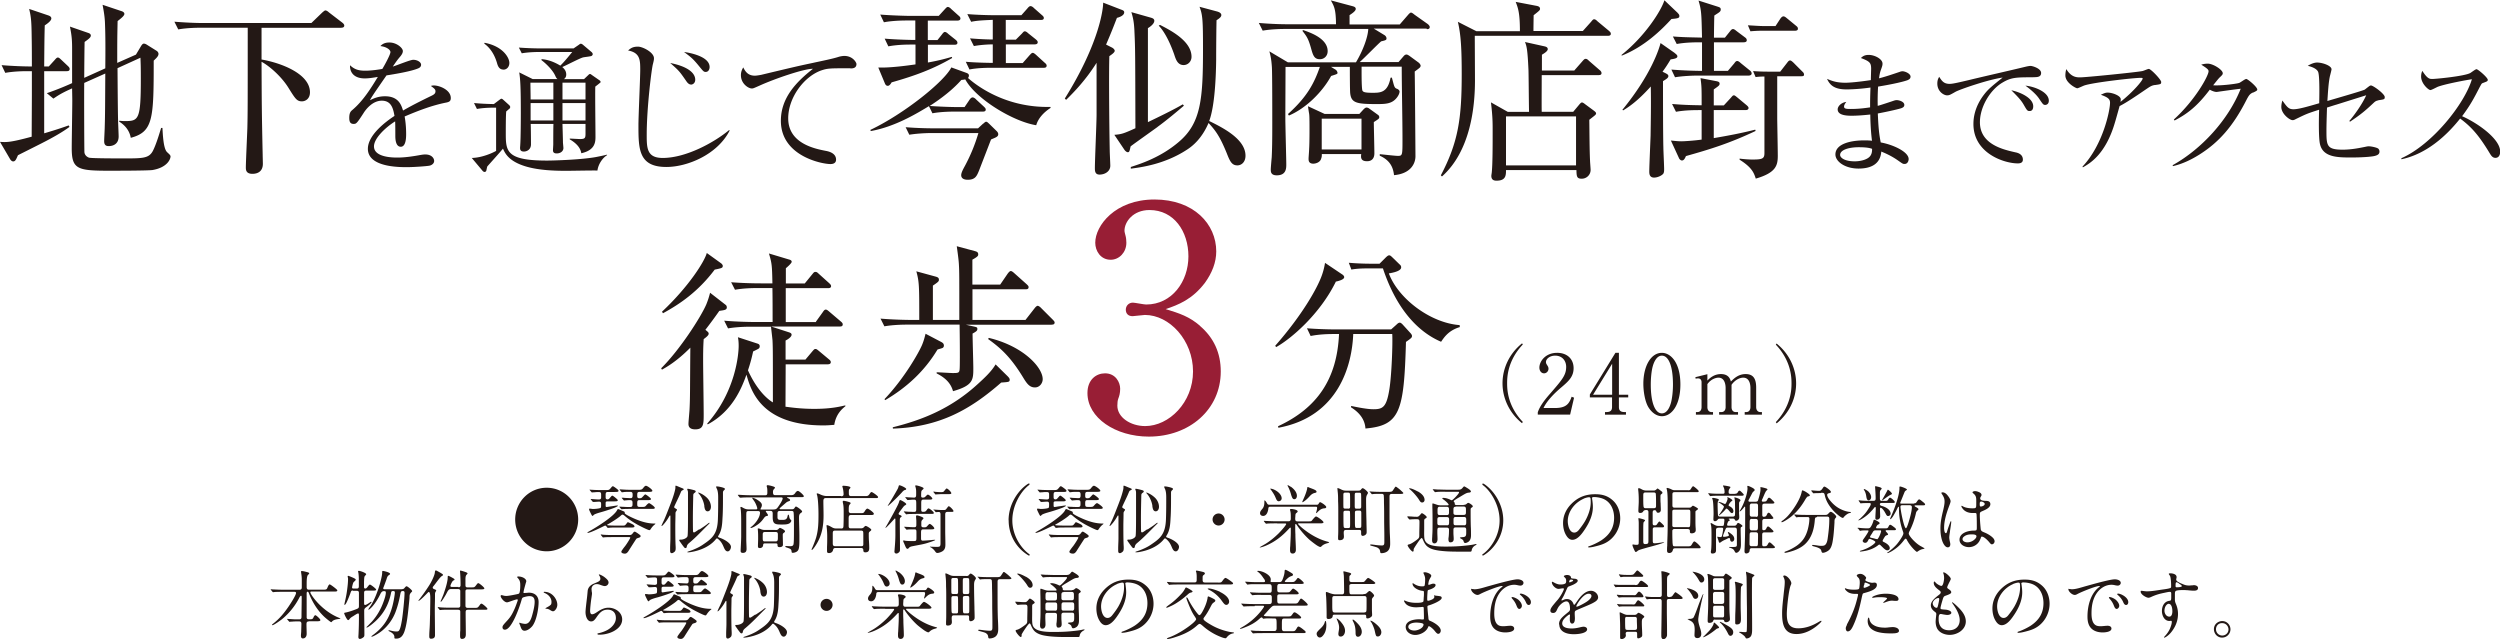
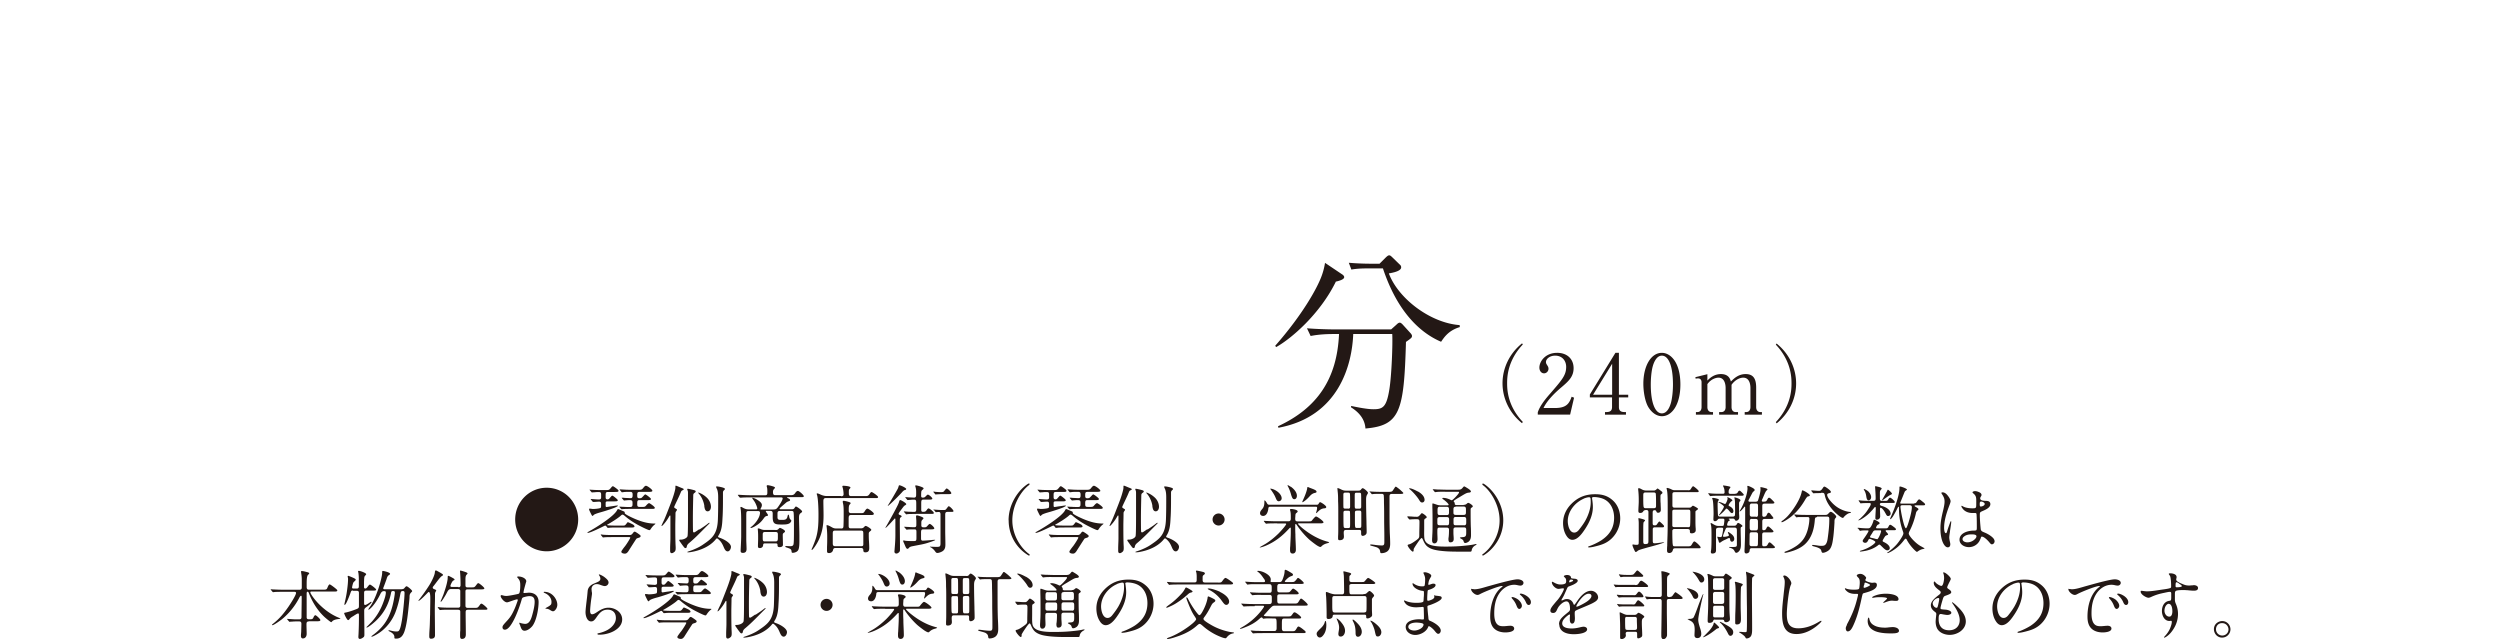
<svg xmlns="http://www.w3.org/2000/svg" id="_レイヤー_2" data-name="レイヤー_2" viewBox="0 0 265.92 67.98">
  <defs>
    <style>.cls-1{fill:#231815}</style>
  </defs>
  <g id="_レイヤー_1-2" data-name="レイヤー_1">
-     <path class="cls-1" d="M7.1 7.57H4.7v6.61c1.66-.49 2.13-.68 2.61-.84l.08.16c-.72.53-1.68 1.09-2.96 1.74-.84.43-1.91.96-2.52 1.27-.19.43-.27.66-.51.66-.14 0-.27-.14-.33-.25L0 15.09c.7.04 1.05.08 3.37-.55 0-.7.02-3.82.02-4.45V7.57h-.41c-.37 0-1.42 0-2.42.18l-.39-.82c1.21.1 2.44.14 3.22.14 0-1.03 0-2.05-.02-3.08-.02-1.72-.06-2.18-.27-3.04l2.07.7c.1.04.29.12.29.31 0 .25-.41.55-.7.74-.04 1.44-.04 2.13-.06 4.37h.49l.62-.68c.18-.21.25-.27.35-.27.12 0 .25.14.35.23l.72.68c.1.1.18.18.18.31 0 .21-.18.23-.31.23zm9.17 10.51c-.47.08-4.1.08-4.68.08-3.37 0-3.96-.17-3.96-2.4 0-.8.06-4.33.06-5.05 0-.21-.02-1.13-.02-1.31-.82.37-1.27.59-1.99 1.09l-.7-.58c1.11-.37 2.38-.92 2.69-1.07V5.21c0-.96-.04-1.42-.23-2.38l1.91.66c.14.04.31.12.31.29 0 .18-.16.33-.66.68-.02.62-.04 3.28-.04 3.82l2.24-1.01c.02-2.05.02-3.51-.04-4.95-.04-.76-.19-1.48-.25-1.81l1.97.66c.21.06.35.16.35.31 0 .18-.29.43-.72.76-.04 1.85-.04 2.11-.04 4.45l1.99-.88.49-.82c.1-.17.21-.35.35-.35s.27.08.39.16l.96.6c.08.04.21.18.21.33 0 .25-.23.45-.51.72 0 6.16-.04 7.57-2.44 8.21-.18-1.03-.94-1.54-1.23-1.72v-.1c.35.04.47.04.64.04 1.44 0 1.66-.19 1.66-4.52 0-1.4-.02-1.62-.04-2.22L12.5 7.25c.02 3.02.04 4.99.06 5.54 0 .27.06 1.48.06 1.72 0 .99-.86 1.03-1.05 1.03-.29 0-.49-.1-.49-.53 0-.23.06-1.27.06-1.48.04-1.31.04-2.09.06-5.71l-2.24 1c-.02.82 0 7.12.02 7.37.02.27.23.49.49.58.27.08 3.2.08 3.59.08 2.11 0 2.75 0 3.18-.76.39-.72.82-2.24.9-2.48h.14c.04.74.1 1.95.39 2.44.12.21.47.39.47.59 0 .29-.35 1.17-1.89 1.44zM36.3 2.96h-8.48v3.37c2.03.35 5.15 1.5 5.15 3.49 0 .7-.49.96-.86.96-.53 0-.7-.27-1.44-1.46-.72-1.15-1.95-2.26-2.85-2.75.02 4.66.02 5.17.12 9.89 0 .14.02.82.02.96 0 .8-.53 1.07-1.11 1.07-.7 0-.7-.45-.7-.68 0-.59.14-3.51.16-4.17.04-1.62.04-2.52.04-10.69h-4.99c-.53 0-1.5.02-2.4.18l-.41-.82c1.05.08 2.09.14 3.16.14h11.41l1.15-1.11c.14-.12.27-.23.33-.23.12 0 .25.08.39.21l1.42 1.09c.08.06.21.18.21.31 0 .21-.21.23-.33.23zm11.16 7.95c-1.52.3-2.99.87-4.42 1.48.05.27.16.94.16 1.85 0 .33 0 1.37-.57 1.37s-.58-.9-.58-1.16c0-.24 0-1.3-.02-1.54-1.05.66-2.25 1.81-2.25 2.66 0 1.19 2.06 1.19 2.51 1.19.85 0 1.81-.16 2.4-.27.3-.05.39-.06.55-.06.68 0 .94.41.94.69s-.28.46-.49.5c-.28.06-1.68.16-2.4.16-.86 0-4.16 0-4.16-1.95 0-1.48 1.93-2.91 2.83-3.5-.14-.83-.36-1.62-1.35-1.62s-1.71.94-1.96 1.35c-.71 1.1-.77 1.12-1.04 1.12-.38 0-.46-.27-.46-.64 0-.57.17-.71.35-.86 1.12-.96 1.92-2.23 2.69-3.5-.47.08-.93.16-1.4.16-1.07 0-1.59-.58-1.56-1.4.49.46.93.58 1.62.58s1.57-.14 1.82-.19c.22-.36.86-1.52.86-1.79 0-.22-.35-.55-1.07-.64.17-.17.41-.38.96-.38.77 0 1.43.58 1.43.91 0 .22-.14.41-.25.55-.33.39-.38.46-.82 1.1.35-.09 1.85-.72 2.18-.72.38 0 .83.22.83.53 0 .22-.17.33-.33.39-.72.31-2.45.6-3.35.74-1.41 2.04-1.56 2.26-1.76 2.64.36-.17.85-.42 1.6-.42 1.45 0 1.74.94 1.92 1.52 1.07-.63 2.61-1.37 3.06-1.59.28-.14.39-.25.39-.46s-.13-.3-.49-.57c.11-.03.17-.05.33-.05.57 0 1.79.46 1.79 1.34 0 .36-.2.42-.53.49zm16.1 7.23c-.53-.02-2.84.03-3.32.03-1.21 0-2.91-.05-4.29-.46-1.85-.55-2.23-1.41-2.45-1.9-.24.31-1.43 1.62-1.67 1.9-.05.16-.08.39-.11.46-.02.05-.08.12-.17.12-.08 0-.16-.05-.22-.12l-1.15-1.37c1.12-.02 2.29-.57 2.59-.75v-4.6c-.47 0-1.27 0-2.04.14l-.31-.63c.69.06 1.16.09 2.11.11l.58-.44c.09-.06.17-.13.22-.13.06 0 .14.05.2.11l.63.57c.06.06.11.13.11.2 0 .09-.05.16-.09.19-.08.06-.24.21-.33.28-.05.31-.05 1.92-.05 2.26 0 1.95 0 2.97 4.38 2.97.69 0 3.49-.08 5.12-.36.33-.06.86-.17 1.27-.27v.06c-.46.27-.93.94-1.02 1.62zM53.54 7.4c-.47 0-.6-.42-.69-.75-.24-.79-.66-1.52-1.34-2.01l.03-.09c1.92.36 2.64 1.56 2.64 2.15 0 .38-.25.71-.64.71zm10.27 1.42c-.06.06-.41.33-.49.39-.03.75.02 4.46.02 5.31 0 .53 0 1.45-1.51 1.78-.09-.66-.66-1.15-1.23-1.48v-.08c.16 0 .93.05 1.1.05.52 0 .58-.11.58-.57v-1.04h-2.45c0 .16.05 1.68.05 1.96 0 .06.05.55.05.61 0 .28-.25.57-.72.57-.39 0-.39-.24-.39-.36 0-.08.03-.5.03-.6 0-.31 0-1.84.02-2.18h-2.42c.02.31.03 1.82.03 2.17 0 .58-.46.77-.75.77-.41 0-.41-.25-.41-.42 0-.05.02-.25.02-.3.05-.71.06-2.77.06-3.38 0-2.78-.06-3.66-.17-4.32l1.43.71h2.64c-.13-.11-.14-.14-.27-.42-.27-.55-.9-1.19-1.43-1.59v-.11c.3.03 1.01.09 2 .69.38-.36.82-.9 1.27-1.45h-3.52c-.41 0-1.16.02-1.85.14l-.31-.61c.82.06 1.62.09 2.42.09h3.4l.57-.39c.06-.05.14-.11.2-.11.08 0 .2.08.25.13l.91.77s.11.11.11.21c0 .03-.03.14-.13.19-.11.06-.77.12-.91.16-.35.09-1.85.88-2.2 1.02.14.13.42.36.42.8 0 .28-.14.41-.25.49h2.14l.44-.42c.06-.06.13-.13.2-.13.05 0 .14.06.17.09l.82.57c.08.05.13.11.13.16 0 .06-.02.09-.05.14zm-4.95-.03h-2.44c0 .44.02 1.27.02 1.79h2.42V8.79zm0 2.17h-2.42v1.85h2.42v-1.85zm3.42-2.17h-2.45v1.79h2.45V8.79zm0 2.17h-2.45v1.85h2.45v-1.85zm8.6 6.8c-2.97 0-2.97-1.92-2.97-4.48 0-.93.19-5 .19-5.83 0-1.04 0-1.84-1.29-2.08.28-.25.52-.41 1.05-.41.5 0 1.7.61 1.7 1.23 0 .14 0 .19-.11.63-.13.44-.66 4.59-.66 7.54 0 1.41.03 2.44 1.7 2.44 2.53 0 5.55-1.7 7.07-2.97l.05.06c-1.3 2.55-4.49 3.87-6.73 3.87zm2.61-8.77c-.09 0-.27-.03-.49-.36-.74-1.07-.77-1.1-1.71-1.93 1.82.36 2.66 1.04 2.66 1.78 0 .35-.25.52-.46.52zm1.57-1.34c-.2 0-.25-.06-.74-.66-.63-.77-.85-.93-1.56-1.46.41.05 2.72.42 2.72 1.6 0 .22-.11.52-.42.52zm15.39-.39c-2.15 0-2.39 0-3.06.22-1.85.63-3.55 2.89-3.55 5.11 0 2.69 2.88 3.24 4.01 3.46.5.09 1.08.33 1.08.93 0 .47-.49.47-.6.47-.91 0-5.27-.85-5.27-4.6 0-2.44 1.62-4.12 3.41-5.53-.91-.03-4.1 1.07-5.66 1.78-.68.3-.69.31-.85.31-.35 0-1.15-.5-1.15-1.41 0-.39.14-.64.25-.83.25.53.58.88 1.23.88.19 0 .52-.06.68-.09 3.55-.85 3.94-.94 5.5-1.27.91-.2 2.03-.42 2.7-.63.13-.05.44-.11.64-.11.91 0 1.29.71 1.29.86 0 .47-.44.47-.66.47zm12.16 4.11l.49-.72c.1-.16.23-.29.35-.29.14 0 .29.12.39.23l.8.74c.12.12.21.19.21.33 0 .18-.16.21-.31.21h-2.94c-.35 0-1.44 0-2.42.18l-.37-.76c-1.33.8-3.59 2.18-6.18 2.65l-.06-.12c3.59-1.7 7.88-5.15 8.62-6.65l1.6.58c.12.04.27.12.27.27 0 .08-.02.21-.1.27.8.72 3.94 3.2 8.76 3.08l.04.1c-.8.51-1.35 1.17-1.54 1.85-2.44-.39-6.42-2.79-7.55-4.88-.16.04-.21.04-.41.06-.39.43-1.31 1.44-3.37 2.77 1.72.12 2.98.12 3.04.12h.68zm-5.25-6.63h-.45c-.35 0-1.42 0-2.42.19l-.39-.82c1.46.12 2.89.14 3.26.14V2.18h-.92c-.19 0-1.46 0-2.42.19l-.39-.82c1.54.12 3.08.14 3.14.14h3.08l.64-.7c.1-.1.21-.25.33-.25s.27.12.35.21l.78.7c.1.08.21.18.21.31 0 .18-.16.23-.31.23h-3.16v2.07h1.03l.47-.59c.06-.08.19-.27.31-.27.14 0 .27.12.39.23l.74.59c.1.08.21.18.21.33 0 .18-.16.21-.31.21H98.7v1.89c1.27-.23 1.95-.43 2.54-.6l.04.12c-2.01 1.17-3.96 1.89-6.44 2.59-.1.17-.23.37-.41.37-.16 0-.25-.12-.31-.27l-.7-1.68c1.29.06 3.41-.25 3.96-.33V4.76zm7.22 8.42c.12-.1.21-.21.31-.21.12 0 .19.1.29.18l.84.82c.1.1.16.21.16.33 0 .27-.29.35-.76.55-.04.08-.16.41-1.29 3.33-.23.55-.39.96-1.19.96-.12 0-.7 0-.7-.49 0-.27.23-.68.41-1.01.6-1.13 1.05-2.22 1.42-3.47h-4.93c-.37 0-1.42.02-2.42.18l-.39-.8c1.5.12 2.81.12 3.14.12h4.56l.55-.51zm2.4-11.05v2.11h1.07l.62-.62c.12-.12.21-.27.33-.27.14 0 .27.12.37.21l.8.64c.06.06.21.16.21.31 0 .21-.21.23-.33.23h-3.06v1.99h1.79l.72-.82c.12-.12.23-.27.35-.27.1 0 .25.12.37.23l.9.82c.1.08.21.18.21.31 0 .21-.18.23-.31.23h-5.48c-.49 0-1.5 0-2.42.18l-.39-.82c.47.04 1.29.1 2.87.12V4.72c-.23 0-1.15.02-2.01.18l-.41-.82c1.15.1 2.07.12 2.42.12V2.11c-.76.04-1.64.06-2.3.21l-.41-.82c.99.08 2.16.12 3.16.12h2.59l.64-.72c.08-.1.21-.25.33-.25s.27.1.37.21l.84.74c.1.08.21.18.21.31 0 .21-.21.21-.31.21h-3.71zm11.82-.2c-.33.86-.66 1.7-1.15 2.83l.57.29c.23.1.35.27.35.37 0 .18-.31.39-.57.57-.06 1.44-.02 7.1.04 10.06 0 .27.06 1.38.06 1.6 0 .58-.55.94-1.15.94-.49 0-.49-.43-.49-.68 0-.9.18-4.82.18-5.71v-5.5c-1.15 1.83-2.4 3.12-3.24 3.94l-.14-.14c3.78-6.05 4.1-9.73 4.08-10.2l1.91.74c.23.08.33.14.33.29 0 .35-.53.53-.78.59zm4.33 11.59c-2.4 1.72-2.67 1.91-2.87 2.07-.12.55-.14.62-.31.62-.08 0-.25-.1-.37-.29l-1.05-1.56c.76-.06.96-.12 2.24-.7-.02-8.29-.02-8.46-.1-10.22-.04-1.15-.18-1.62-.33-2.13l2.01.57c.21.06.43.12.43.35 0 .35-.53.7-.68.78v10c1.25-.6 2.71-1.31 3.71-1.89l.12.14c-.62.53-1.79 1.52-2.81 2.26zm8.48 4.09c-.6 0-.8-.47-1.13-1.31-.72-1.76-1.17-2.38-1.93-3.2-.43 1-1.13 2.09-2.28 2.83-2.4 1.58-4.95 1.89-5.99 2.03v-.18c.94-.31 3.14-.98 5.11-2.67 2.36-1.99 2.57-4.56 2.57-9.85 0-3.08-.04-3.67-.37-4.52l1.83.49c.31.08.49.21.49.39s-.16.33-.51.55c-.02.7-.04 2.81-.04 4.21-.02 1.76-.14 4.9-.74 6.51 1.42.7 3.86 1.91 3.86 3.69 0 .7-.45 1.03-.86 1.03zM125.9 6.92c-.66 0-.84-.64-1.01-1.15-.04-.1-.7-2.09-1.64-3.04l.14-.08c1.15.59 3.35 1.72 3.35 3.39 0 .51-.39.88-.84.88zm25.84-3.88h-5.62l1.15.7c.16.1.21.27.21.33 0 .18-.06.21-.57.33-.35.29-1.89 1.87-2.28 2.2h4.13l.57-.66c.08-.08.16-.14.27-.14s.18.06.29.12l1.01.74c.1.08.21.23.21.33 0 .08-.04.14-.1.21-.08.08-.37.29-.53.41.02.59.08 8.68.08 9.01 0 .74-.47 1.85-2.28 2.01-.1-.9-.47-1.6-1.52-2.07v-.16c.29.02 1.62.18 1.93.18.49 0 .49-.08.49-1.79 0-2.13-.08-5.56-.08-7.7h-4.27v.66c0 .27 0 1.76.1 1.91.08.1.16.21 1.03.21s1.64 0 1.95-1.6l.14-.02c.25.92.25 1.09.53 1.19.19.06.29.21.29.29 0 .18-.12.45-.31.68-.51.64-1.19.66-2.13.66-2.13 0-2.69-.12-2.81-1.13-.04-.31-.04-2.59-.04-2.83h-2.01l.51.31c.12.08.19.27.19.33 0 .12-.08.14-.68.33-.96 1.76-2.73 3.47-4.49 4.21l-.1-.16c2.09-1.87 2.81-3.35 3.39-5.01h-3.65c0 .53-.02 4.62-.02 5.5 0 .76.1 4.33.1 4.86 0 .41 0 1.17-1.01 1.17-.64 0-.64-.39-.64-.62 0-.18.08-1.09.1-1.29.04-.84.06-1.66.06-3.63 0-1.05 0-5.21-.04-5.95-.06-.92-.16-1.29-.27-1.7l1.97 1.17h7.24c.68-1.13 1.27-2.61 1.31-3.55h-8.83c-.47 0-1.5.02-2.4.18l-.41-.82c1.62.14 2.79.14 3.16.14h5.05c-.02-1.6-.19-1.89-.55-2.54l2.32.62c.14.04.33.1.33.29 0 .23-.43.51-.66.66v.99h5.34l.86-.99c.12-.14.25-.27.33-.27.1 0 .23.1.39.23l1.4.99c.1.08.21.21.21.31 0 .23-.21.23-.31.23zM140.39 6.3c-.62 0-.74-.45-.96-1.25-.27-.92-.41-1.15-.9-1.77l.08-.08c.66.23 2.61.86 2.61 2.24 0 .55-.41.86-.82.86zm5.74 6.69c0 .47.06 2.79.06 3.32s-.27.84-.78.84c-.7 0-.66-.43-.62-.76h-4.19c0 .21 0 .29-.08.51-.12.39-.6.51-.82.51-.51 0-.51-.35-.51-.53 0-.14.06-.86.06-1.03.02-.29.04-.96.04-2.09 0-1.38-.02-1.48-.04-1.66-.04-.21-.1-.62-.12-.8l1.77.82h3.69l.45-.49c.1-.1.21-.19.31-.19s.21.04.31.12l.86.62c.08.06.19.12.19.29 0 .14-.06.18-.57.51zm-1.31-.37h-4.23v3.28h4.23v-3.28zm16.85-9.32c0-1.89-.19-2.44-.45-3.1l2.26.43c.16.04.33.1.33.31 0 .14-.06.19-.68.68 0 .08-.02 1.17-.02 1.68h5.25l.88-.98c.1-.12.21-.27.31-.27.16 0 .25.1.39.23l1.19.99c.1.1.21.16.21.33 0 .18-.18.21-.31.21h-14.16c0 .76.02 4.08.02 4.76 0 2.79-.47 7.49-3.51 10.2l-.12-.12c1.85-3.53 2.22-6.01 2.22-10.77 0-2.59-.08-4.19-.41-5.56l1.97 1h4.64zm5.79 4.19l.86-.98c.14-.16.23-.25.33-.25.16 0 .23.08.39.23l1.13.98c.08.06.18.17.18.31 0 .18-.16.21-.31.21h-6.05c0 .62-.02 3.49 0 3.9h3.35l.62-.74c.12-.14.21-.25.31-.25s.23.1.37.21l.84.62c.19.14.29.23.29.33 0 .14-.08.18-.72.68.02 1.27.02 3.16.08 4.37 0 .14.06.82.06.96 0 .55-.45.94-.94.94-.53 0-.55-.23-.57-.92h-7.49c0 .57-.02 1.13-1.01 1.13-.21 0-.55-.04-.55-.51 0-.06.02-.18.04-.31.1-.88.1-2.96.1-4.39 0-1 0-1.6-.18-3.12l1.79 1.01h2.26c-.02-.7-.04-3.82-.06-4.45-.1-2.3-.21-2.57-.37-2.98l2.03.45c.19.04.39.1.39.31s-.35.43-.62.59V7.5h3.47zm-7.27 4.89v5.21h7.45v-5.21h-7.45zm18.26-11c.1.1.18.18.18.33 0 .21-.14.25-.84.31-1.07 1.17-2.87 2.94-5.29 3.9l-.02-.08c2.57-2.05 4.25-4.78 4.56-5.81l1.42 1.35zm-.32 4.26c.16.12.29.23.29.35 0 .18-.18.25-.72.33-.29.49-.53.86-.86 1.31.53.25.62.31.62.47 0 .18-.21.31-.57.53 0 1.38 0 5.71.04 7.08 0 .31.08 1.91.08 2.26 0 .17 0 .35-.08.49-.12.18-.57.43-.99.43-.51 0-.51-.45-.51-.66 0-.51.12-3.2.14-3.8.02-1.44.06-3.47.02-5.23-1.42 1.58-2.4 2.22-2.94 2.54l-.08-.06c3.08-3.76 3.92-6.53 4.06-7.1l1.5 1.05zm-.27 5.42c1.42.12 2.18.12 3.14.14 0-1.81 0-1.99-.12-2.89l1.72.33c.19.04.31.1.31.25 0 .18-.06.23-.62.62v1.7h1.07l.74-.8c.16-.18.21-.27.33-.27.1 0 .18.08.37.23l.96.8c.12.1.23.21.23.31 0 .18-.16.23-.33.23h-3.37v2.98c1.48-.25 2.96-.53 4.41-.9l.04.14c-2.77 1.31-4.84 1.95-7.41 2.67-.12.29-.23.47-.43.47-.12 0-.27-.14-.31-.25l-.86-1.87c.29.02.7.08 1.09.08.33 0 1.29-.06 2.18-.18v-3.14c-.78 0-1.72 0-2.73.18l-.41-.82zM183.48 4l.53-.66c.12-.16.21-.25.33-.25.1 0 .21.08.37.21l.88.66c.14.1.21.18.21.33 0 .16-.16.21-.33.21h-3.16v3.04h1.48l.68-.8c.06-.08.16-.25.31-.25.12 0 .25.1.39.23l.94.76c.14.1.21.23.21.33 0 .18-.18.23-.33.23h-5.4c-.53 0-1.6.04-2.42.18l-.39-.82c1.46.12 2.89.14 3.26.14V4.5c-.72 0-1.7 0-2.69.18l-.41-.8c1.15.08 1.35.08 3.1.12-.06-2.59-.06-2.87-.37-3.94l2.01.64c.25.08.35.12.35.31 0 .23-.14.29-.68.64-.02.39-.04 2.03-.04 2.36h1.17zm5.56 4.13v4.47c0 .33.06 3.35.06 3.96 0 1.03-.18 1.81-2.34 2.44-.19-.57-.37-1.17-1.72-2.01v-.12c.43.06 1.01.1 1.35.1 1.05 0 1.29-.08 1.29-.68V8.14c-.12 0-.53 0-.94.06l-.27-.64c.49.04 1.05.06 1.56.06h1.33l.7-.9c.14-.18.21-.29.35-.29.12 0 .31.18.55.43l.72.72c.12.12.21.18.21.37 0 .16-.16.16-.33.16h-2.52zm-.18-5.36l.51-.78c.08-.12.21-.25.33-.25.14 0 .27.12.43.25l.9.74c.12.1.21.16.21.33 0 .18-.18.21-.33.21h-3.61c-.21 0-.72.02-1.11.06l-.27-.64c.72.04 1.29.08 1.56.08h1.38zm14.11 5.73c-.37.16-1.6.45-3.2.71-.04.55-.06 1.47-.04 2.05.28-.07 1.51-.48 1.77-.57.1-.03.17-.04.25-.04.25 0 .81.16.81.51 0 .21-.16.28-.3.34-.17.07-1.29.34-2.52.57.06 1.44.13 2.19.31 3.08 1.33.24 2.97 1 2.97 1.77 0 .18-.1.52-.44.52-.17 0-.21-.03-.69-.37-.78-.55-1.5-.83-1.78-.95-.1 1.33-1.09 1.81-2.42 1.81-1.46 0-2.46-.76-2.46-1.5 0-1.15 1.67-1.5 3.07-1.5.35 0 .58.01.82.04-.16-1.22-.18-2.57-.18-2.79-.65.07-1.34.13-2.01.13-.79 0-1.46-.14-1.46-.68 0-.3.35-.72.92-.79-.14.18-.24.33-.24.5 0 .24.28.25.72.25.98 0 1.73-.13 2.05-.17 0-.71 0-.96.04-2.11-1.16.17-2.18.2-2.53.2-1.17 0-1.74-.34-2.09-1.12.51.21.98.41 1.97.41.35 0 1.3-.07 2.69-.28 0-.2.03-1.1.03-1.2 0-.64-.14-.79-1.09-1.15.16-.14.34-.33.83-.33.66 0 1.47.45 1.47.92 0 .17-.01.23-.2.75-.11.33-.14.62-.17.82.65-.16 1.47-.44 2.21-.69a.82.82 0 01.28-.06c.28 0 .86.25.86.57 0 .14-.07.27-.25.34zm-5.26 7.16c-1.05 0-1.98.28-1.98.82 0 .28.44.68 1.56.68.45 0 1.02-.1 1.39-.34.45-.28.45-.74.45-.99-.2-.07-.51-.17-1.41-.17zm18.58-7.44c-1.81 0-2.35 0-3.3.57-1.32.78-2.39 2.6-2.39 4.21 0 2.36 2.49 2.91 3.76 3.2.21.04.81.17.81.78 0 .37-.35.4-.54.4-1.46 0-4.72-1.08-4.72-4.19 0-.61.11-1.82 1.16-3.17.4-.51.74-.81 1.95-1.77-1.5.2-4.53 1.25-5.01 1.51-.61.35-.68.38-.91.38-.35 0-1.03-.42-1.03-1.25 0-.37.1-.55.2-.72.27.42.48.75 1.1.75.28 0 .65-.07 2.08-.41 1.68-.41 4.4-1.02 6.08-1.43.14-.03.34-.07.45-.07.21 0 1.13.27 1.13.75 0 .45-.44.45-.83.45zm-.4 3.59c-.24 0-.28-.06-.62-.65-.28-.5-.65-.88-1.33-1.56.95.2 2.33.82 2.33 1.71 0 .24-.08.5-.38.5zm1.66-.65c-.21 0-.25-.07-.67-.69-.34-.5-.98-1.02-1.44-1.36.91.08 2.49.66 2.49 1.6 0 .4-.3.45-.38.45zm11.66-2.12c-.37.06-.5.16-1.02.51-.89.61-2.04 1.39-2.73 1.73-.08.27-.42 1.51-.5 1.75-.99 3.41-2.7 4.37-3.41 4.77l-.04-.08c2.18-2.31 2.93-5.97 2.93-6.79 0-.41-.24-.58-.98-.85.35-.16.5-.23.72-.23.52 0 1.4.33 1.4.71 0 .08-.01.21-.03.28 1.41-1.12 2.36-2.29 2.36-2.48 0-.04-.01-.08-.2-.08-.74 0-5.01.48-6 .81-.13.04-.65.3-.76.3-.14 0-1.26-.58-1.26-1.36 0-.24.03-.45.1-.68.52.88 1.13.88 1.46.88.62 0 5.98-.54 6.62-.67.11-.01.59-.23.69-.23.23 0 1.32 1.15 1.32 1.39s-.06.24-.68.33zm10.46.79c-.33.14-.45.27-.76.88-1.36 2.65-2.84 4.41-5.01 5.76-.75.47-1.71.96-2.77 1.2l-.03-.1c3.08-1.71 5.94-4.84 7.24-8.13-.58.06-1.54.2-2.12.28-.1.01-.38.06-.45.06-.14 0-.4-.06-.72-.24-1.32 1.74-2.35 2.55-3.75 3.28l-.07-.11c2.32-2.12 3.69-4.67 3.69-5.12 0-.14-.03-.25-.78-.71.34-.11.65-.11.69-.11.57 0 1.6.65 1.6 1.02 0 .13-.06.2-.33.45-.14.13-.51.61-.69.83.64.07 2.4-.13 2.77-.25.13-.04.61-.42.75-.42.16 0 1.17.85 1.17 1.12 0 .1-.04.14-.44.33zm13.3.85c-.21.03-.33.11-.48.25-.88.83-1.39 1.26-2.52 2.01l-.08-.07c.51-.59 1.39-1.8 1.8-2.74-.5.16-2.83.89-3.18 1-.16.04-.85.27-.99.31-.04 1.13-.06 1.97-.06 2.4 0 1.63 0 2.08 1.73 2.08.96 0 1.88-.2 2.38-.3.18-.04.28-.06.4-.06.25 0 .86.13 1 .25.07.07.13.17.13.31 0 .25-.16.37-.45.45-.34.11-1.5.18-2.52.18-1.44 0-3.01 0-3.35-1.39-.17-.65-.13-2.84-.1-3.69-1.29.41-1.4.47-2.45.98-.18.1-.27.13-.37.13-.31 0-1.2-.67-1.2-1.4 0-.27.06-.5.11-.69.52.72.67.93 1.19.93s1.46-.27 2.73-.64c.01-.57.07-3.01-.13-3.37-.07-.13-.28-.42-1.09-.61.44-.27.78-.35.99-.35.57 0 1.54.33 1.54.72 0 .08-.13.57-.14.61-.18.65-.25 2.02-.3 2.76.42-.13 3.82-1.1 3.99-1.22.07-.06.38-.3.45-.35.06-.04.11-.08.2-.08.23 0 1.46.89 1.46 1.23 0 .24-.04.25-.68.34zm12.46 6.11c-.3 0-.45-.24-.58-.45-1.13-1.87-1.91-2.8-3.17-3.73-2.52 3.17-4.92 4.06-6.25 4.33v-.11c3.27-1.44 6.72-5.77 7.5-8.4-.54.07-2.89.51-3.65.81-.13.06-.65.34-.76.34-.21 0-.99-.69-.99-1.43 0-.28.06-.47.13-.61.54.85.78.86 1.06.86.4 0 3.47-.3 4.05-.64.1-.06.54-.4.65-.4.16 0 1.2.89 1.2 1.13 0 .16-.1.18-.55.35-.1.04-.11.07-.3.41-.62 1.2-.98 1.9-1.88 3.11 1.7.75 4.05 2.43 4.05 3.76 0 .38-.16.67-.5.67zM70.34 39.16c1.97-1.95 4.23-5.46 4.8-6.81.16-.41.25-.66.39-1.21l1.66 1.29c.08.06.12.16.12.27 0 .29-.33.29-.8.37a50.5 50.5 0 01-1.48 2.01c.25.21.35.27.35.41 0 .12-.08.25-.53.58-.06.88-.06 1.68-.06 2.32 0 .88.06 4.84.06 5.64 0 1.07 0 1.64-.9 1.64-.37 0-.72-.12-.72-.57 0-.27.12-1.44.12-1.66.06-1.25.04-1.79.08-6.46-1.48 1.5-2.61 2.11-3.02 2.34l-.08-.14zm.08-6.01c2.87-2.69 4.54-5.38 4.76-6.24l1.54 1.11s.16.14.16.25c0 .23-.08.25-.86.41-1.79 2.38-3.76 3.69-5.5 4.64l-.1-.16zm16.36 1.08l.74-1.03c.16-.25.25-.27.31-.27.12 0 .21.08.39.23l1.21 1.03c.12.1.21.19.21.31 0 .21-.16.23-.31.23h-7.31l1.91.62c.12.04.27.1.27.25 0 .27-.49.55-.64.62v2.03h2.11l.74-.88c.16-.18.21-.25.33-.25.1 0 .16.04.39.23l1.03.86c.1.08.21.17.21.31 0 .18-.16.23-.31.23h-4.49c0 .29-.02 4.41-.02 4.51.47.06 1.58.23 3.06.23 1.89 0 2.83-.27 3.3-.37l.02.08c-.33.27-1.01.82-1.19 1.99-.33.02-.68.06-1.17.06-6.61 0-7.7-3.71-8.17-5.4-.51 1.42-1.48 3.88-4.12 5.29l-.06-.08c3.04-3.43 3.35-7.41 3.35-8.27 0-.47-.04-.72-.08-.92l2.09.68c.12.04.23.1.23.29 0 .1-.04.17-.1.23-.08.06-.51.27-.6.31-.21.96-.37 1.46-.55 2.01.9 2.01 2.01 3.04 2.65 3.41 0-5.4 0-5.75-.04-6.59-.02-.25-.14-1.25-.16-1.46h-2.15c-.51 0-1.5.02-2.42.18l-.41-.82c1.42.12 2.87.14 3.16.14h1.99c0-1.21 0-2.5-.02-3.61h-1.58c-.37 0-1.42 0-2.4.18l-.41-.8c1.27.1 2.54.12 3.16.12h1.23c-.04-1.97-.06-2.13-.37-3.18l2.13.64c.16.04.29.1.29.25s-.51.59-.62.68v1.62h2.01l.8-.98c.12-.14.18-.25.33-.25s.21.06.37.21l1.09.98c.1.1.21.18.21.33 0 .18-.18.21-.31.21h-4.51v3.61h3.24zm25.1.31h-9.15l.72.16c.43.1.51.1.51.29 0 .16-.06.25-.51.49 0 .58.08 3.16.08 3.67 0 1.23 0 1.85-2.16 2.46-.23-.86-.84-1.44-1.74-1.89v-.12c.27 0 1.46.08 1.7.08.74 0 .74-.02.76-.76.02-.96 0-3.3-.02-4.39h-5.58c-.51 0-1.5.02-2.42.18l-.41-.82c1.4.12 2.85.14 3.16.14h.96c0-3.63 0-4.02-.31-5.17l2.01.55c.31.08.39.16.39.35 0 .16-.06.23-.64.62v3.65h2.81c0-4.62 0-5.13-.04-5.83-.02-.45-.08-.92-.23-2.01l1.89.51c.23.06.39.12.39.35 0 .14 0 .23-.62.57v2.65h2.96l.8-1.17c.08-.1.21-.27.33-.27.1 0 .25.12.37.23l1.31 1.17c.12.12.21.19.21.31 0 .21-.16.23-.31.23h-5.66v3.26h5.64l.96-1.23c.12-.16.25-.27.33-.27.1 0 .25.1.37.23l1.23 1.23c.14.14.21.23.21.31 0 .21-.16.23-.31.23zm-11.65 2.48c-.08.04-.33.1-.51.16-1.38 2.3-3.28 4.04-5.56 5.38l-.08-.1c2.2-2.32 3.69-5.05 3.98-5.73.16-.37.27-.74.39-1.23l1.6.84c.19.1.35.18.35.43 0 .1-.06.21-.16.25zm6.28 3.66c-3.28 2.87-6.53 4.74-11.53 4.91l-.02-.14c3.06-.76 6.18-1.95 9.11-4.66.68-.62 1.4-1.29 1.83-2.03l1.25 1.23c.16.16.25.27.25.39 0 .25-.08.25-.88.31zm3.57.53c-.59 0-.88-.45-1.27-1.09-1.29-2.11-2.34-3.08-3.71-4.06l.08-.12c3.67.88 5.73 3.14 5.73 4.39 0 .43-.33.88-.82.88z" />
-     <path d="M127.62 34.65c1.51 1.28 2.23 2.92 2.23 4.86 0 4.04-3.32 6.93-7.65 6.93-3.55 0-6.53-2-6.53-4.63 0-1.45.95-2.1 1.87-2.1 1.12 0 1.61.95 1.61 1.64 0 .49-.1.79-.2 1.05-.07.2-.1.43-.1.75 0 1.25 1.41 2.17 2.96 2.17 2.53 0 5.09-2.5 5.09-5.81s-2.5-6.01-5.12-6.01c-.2 0-1.12.13-1.31.13-.49 0-.72-.3-.72-.69 0-.43.33-.75.75-.75.2 0 1.18.2 1.41.2 2.76 0 4.5-2.46 4.5-5.12s-1.54-4.93-4.14-4.93c-1.74 0-2.66 1.25-2.66 2.2 0 .16.07.33.1.49.07.23.1.56.1.79 0 1.02-.76 1.81-1.67 1.81-1.08 0-1.64-.95-1.64-1.81 0-1.81 2.1-4.6 6.3-4.6s6.57 2.63 6.57 5.52c0 1.15-.43 2.27-1.21 3.35-1.35 1.77-2.82 2.33-4.17 2.79 1.51.46 2.5.79 3.65 1.77z" fill="#981e35" />
    <path class="cls-1" d="M142.1 29.94c-1.7 3.49-4.8 6.12-6.36 6.98l-.1-.14c2.87-3.26 4.49-6.14 4.97-7.51.18-.51.27-.92.33-1.31l1.77 1.19c.1.06.27.18.27.33 0 .25-.53.39-.86.47zm7.45 6.43c-.21 7.39-.62 8.89-4.31 9.21-.08-1.29-1.09-1.97-1.54-2.26l.02-.14c.86.18 1.74.35 2.38.35.99 0 1.38-.23 1.68-2.09.25-1.52.37-4.95.31-5.91h-4.15c-.12 3.22-1.5 8.78-7.96 9.97l-.04-.16c4.17-1.93 6.28-5.03 6.49-9.81h-.6c-.51 0-1.5.02-2.42.21l-.39-.82c1.27.1 2.52.12 3.14.12h5.81l.55-.49c.12-.12.25-.23.37-.23.1 0 .21.1.29.18l.82.9c.1.1.19.23.19.33 0 .18-.06.23-.64.64zm3.73-.02c-2.2-.94-4.64-3.16-6.18-7.8h-1.64c-1.03 0-1.44.08-1.72.12l-.27-.72c.92.08 1.83.1 2.24.1h1.03l.66-.66c.19-.18.27-.23.37-.23.12 0 .21.1.35.23l.76.74c.12.1.16.18.16.31 0 .41-.94.58-1.31.64.98 2.65 4.39 5.27 7.53 5.5l.02.21c-1.15.35-1.62 1.01-1.99 1.56zm8.62 8.67c-1.37-1.1-2.08-2.68-2.08-4.25s.71-3.15 2.08-4.25l.08.12c-1.63 1.73-1.67 3.48-1.67 4.12s.03 2.4 1.67 4.12l-.08.12zm5.12-.92h-3.45v-.24c.18-.55.59-1.17 1.29-1.96 1.29-1.49 1.73-1.99 1.73-2.87 0-.66-.42-1.2-1.17-1.2-.61 0-.98.37-.98.68 0 .03 0 .14.09.27.11.18.18.27.18.44 0 .26-.21.49-.47.49-.31 0-.5-.29-.5-.61 0-.64.62-1.57 1.89-1.57 1.09 0 1.75.68 1.75 1.63 0 .89-.51 1.37-1.3 2.04-.3.25-1.46 1.24-1.9 2.2h1.21c1.23 0 1.52-.47 1.78-1.2l.26.1-.42 1.8zm4.82-6.57h.36v4.46h.99v.28h-.99v1.02c0 .39.19.54.61.54h.14v.28h-2.23v-.28h.14c.41 0 .61-.14.61-.54v-1.02h-2.36v-.31l2.72-4.43zm-.36 1.16l-2.03 3.3h2.03v-3.3zm5.3 5.58c-.61 0-1.11-.42-1.44-.95-.37-.61-.54-1.68-.54-2.5 0-1.87.8-3.29 1.97-3.29.9 0 1.97.97 1.97 3.37 0 2.15-.9 3.37-1.97 3.37zm-.99-5.27c-.12.44-.2 1.18-.2 1.9 0 1.96.47 3.07 1.18 3.07.61 0 .88-.81.97-1.14.12-.45.21-1.19.21-1.93 0-2-.48-3.07-1.18-3.07-.62 0-.9.86-.98 1.17zm5.82.79v.69c.24-.24.69-.69 1.45-.69.82 0 .98.54 1.05.79.3-.29.78-.79 1.57-.79s1.12.46 1.12 1.44v2.07c0 .33.18.53.44.53h.17v.28h-1.83v-.28h.16c.31 0 .45-.24.45-.53v-2.02c0-.25-.04-1.11-.77-1.11-.25 0-.8.14-1.24.76v2.37c0 .37.2.53.44.53h.25v.28h-2.01v-.28h.25c.24 0 .44-.17.44-.53v-2.02c0-.18-.02-1.11-.76-1.11-.21 0-.77.11-1.18.69v2.44c0 .37.21.53.44.53h.16v.28h-1.82v-.28h.16c.26 0 .44-.18.44-.53v-2.64c0-.27-.15-.41-.36-.41-.1 0-.18 0-.26.04l-.04-.17 1.29-.32zm7.36 5.23l-.08-.12c1.63-1.73 1.67-3.48 1.67-4.12s-.04-2.4-1.67-4.12l.08-.12c1.37 1.1 2.08 2.68 2.08 4.25s-.71 3.15-2.08 4.25zM61.5 55.26c0 1.86-1.49 3.38-3.35 3.38s-3.35-1.52-3.35-3.38 1.49-3.38 3.35-3.38 3.35 1.52 3.35 3.38zm.97 1.39s.07-.06.17-.12c.69-.37 2.69-1.61 3-2.27.03-.06.06-.11.11-.11.04 0 .16.05.33.13l.21.09c.06.02.16.06.16.13v.08c0 .14 1.04.6 1.2.66.66.27 1.28.45 2 .45.02 0 .07 0 .07.03l-.06.06c-.19.14-.33.32-.47.53-.03.05-.06.08-.12.08-.15 0-1.1-.49-1.29-.6-.47-.26-.91-.56-1.32-.91-.09-.08-.17-.14-.25-.14-.06 0-.14.07-.21.14-.32.28-1.02.71-1.31.87-.03.02-.11.05-.11.07 0 .05.08.06.12.06.23.02.67.03 1.18.03h.2c.25 0 .36 0 .42-.06.06-.05.12-.12.21-.25.02-.03.05-.05.09-.05s.38.16.51.23c.08.04.18.14.18.21 0 .1-.14.12-.26.12h-1.39c-.23 0-.83 0-.95.02s-.21.02-.23.02c-.03 0-.05-.02-.07-.05l-.1-.13s-.06-.06-.09-.06c-.04 0-.06 0-.1.02-.32.16-1.51.75-1.76.75-.04 0-.07 0-.07-.03zm.38-2.02c-.06-.13-.19-.37-.19-.45 0-.04.02-.08.06-.08.06 0 .13.02.18.02.06 0 .1.02.16.02.2 0 .58-.03.76-.09.11-.03.12-.08.12-.4 0-.2-.03-.29-.22-.29-.08 0-.29.02-.49.03h-.14c-.02 0-.04 0-.07-.05l-.15-.18s-.04-.05-.04-.06c0-.02.02-.02.03-.02.1 0 .63.05.83.05.17 0 .25-.06.25-.21v-.29c0-.2-.02-.29-.25-.29-.12 0-.27 0-.41.02-.12 0-.23.02-.31.02-.03 0-.04 0-.07-.05l-.15-.17-.04-.06c0-.02.02-.02.03-.02.03 0 .15.02.26.02.25.02.71.03 1.07.03h.31c.24 0 .34 0 .43-.06.06-.04.14-.13.25-.27.04-.05.1-.08.13-.08.06 0 .3.18.39.25.08.06.21.17.21.23 0 .12-.1.13-.43.13h-.67c-.22 0-.26.06-.27.27v.29c0 .16.06.23.2.23.07 0 .13-.02.2-.1l.22-.25s.06-.05.09-.05c.07 0 .37.25.48.35.04.03.1.11.1.14 0 .12-.16.12-.42.12h-.65c-.14 0-.21.03-.22.15v.32c0 .07.02.13.11.13.04 0 .36-.06.62-.09.21-.03.42-.07.5-.07.02 0 .08 0 .08.03s-.12.1-.32.19c-.44.18-1.2.41-1.38.46-.35.1-.78.22-.88.33-.08.08-.1.1-.13.1-.05 0-.15-.21-.18-.27zm3.24 4.07c0-.06.02-.1.12-.24.09-.13.18-.25.28-.37.23-.31.55-.83.55-.9 0-.06-.08-.06-.13-.06h-1.58c-.24 0-.88 0-.97.02-.11 0-.18.02-.21.02s-.04-.02-.07-.06l-.15-.18s-.03-.05-.03-.06c0-.02.02-.02.02-.02.04 0 .1 0 .16.02.41.04.85.04 1.29.04h1.59c.17 0 .25-.05.37-.22.05-.06.1-.14.19-.14.06 0 .37.21.52.33.06.05.1.08.1.14 0 .12-.12.16-.29.21-.06.02-.12.04-.16.08-.04.04-.75 1.16-.85 1.32-.09.13-.2.26-.37.26-.12 0-.38-.04-.38-.2zm-.03-4.57l-.15-.17s-.03-.04-.03-.05c0-.02.02-.02.02-.02.08 0 .27.02.42.02.24.02.53.02.69.02.21 0 .27-.07.27-.28v-.12c0-.22-.02-.33-.27-.33-.1 0-.25 0-.41.02-.06 0-.21.02-.21.02-.02 0-.03 0-.07-.05l-.15-.17s-.04-.05-.04-.06c0-.02.02-.02.03-.02.07 0 .18 0 .25.02.12 0 .56.03.68.03.2 0 .2-.19.2-.34 0-.21-.02-.33-.25-.33h-.24c-.12 0-.31 0-.45.02-.11.02-.17.02-.19.02-.03 0-.04 0-.07-.05l-.15-.18s-.03-.05-.03-.06c0-.02.02-.02.02-.02.04 0 .33.02.5.03.32.02.63.02.94.02h.56c.29 0 .36-.02.53-.25.08-.1.17-.18.25-.18.14 0 .68.39.68.53 0 .1-.13.12-.43.12h-.91c-.26 0-.27.11-.27.37 0 .17 0 .31.22.31.14 0 .23-.02.29-.09.05-.05.13-.13.23-.24.03-.03.08-.08.12-.08.05 0 .3.18.39.26.12.1.21.18.21.23 0 .11-.13.12-.42.12h-.84c-.19 0-.2.14-.2.37s0 .35.24.35h.33c.16 0 .25 0 .36-.13.11-.13.25-.27.33-.27s.61.38.61.49c0 .13-.14.12-.42.12h-1.92c-.33 0-.82 0-1.02.02-.05 0-.14.02-.16.02-.02 0-.03 0-.07-.06zm5.84-.01c.09.05.11.07.11.1s-.03.08-.06.13c-.07.09-.1.13-.1.27 0 .41-.02.91-.02 1.32 0 .6 0 1.21.02 1.81 0 .17.02.35.02.52 0 .13 0 .29-.09.39-.08.08-.21.18-.33.18-.14 0-.17-.13-.17-.24v-.27c0-.36.03-.72.03-1.07v-2.32c0-.02 0-.11-.04-.11s-.06.06-.13.17c-.13.24-.31.49-.47.68-.15.18-.24.27-.29.27 0 0-.02 0-.02-.02 0-.04.15-.36.25-.56.17-.36.44-1.07.65-1.61.18-.46.36-.94.48-1.39.04-.15.1-.36.1-.49v-.05c0-.13 0-.17.05-.17.06 0 .45.18.56.22.2.08.28.11.28.17 0 .03-.06.06-.13.1-.12.06-.13.08-.2.25-.19.47-.44.95-.63 1.37-.02.05-.06.13-.06.16 0 .06.04.11.17.17zm2.49 2.21c.24-.16.63-.41.85-.59.13-.1.17-.13.21-.13.02 0 .03.02.03.02 0 .04-.07.1-.16.19-.68.67-1.24 1.28-1.96 1.89-.12.1-.27.22-.3.4-.02.08-.03.19-.14.19-.09 0-.14-.06-.25-.21-.12-.15-.23-.32-.32-.44-.08-.11-.1-.16-.1-.19 0-.06.07-.06.12-.06h.07c.22 0 .62-.14.69-.37.04-.13.05-1.11.05-2.11v-2.46c0-.1 0-.19-.04-.29-.02-.06-.04-.1-.04-.13s.02-.05.06-.05c.1 0 .5.1.68.15.07.02.16.06.16.13 0 .06-.04.1-.14.17s-.12.15-.12.26c-.02.83-.04 1.65-.04 2.48 0 .26 0 1.2.02 1.36 0 .06.05.09.1.09.06 0 .13-.04.56-.34zm2.12.86c.41.12 1.24.55 1.24.98 0 .19-.13.48-.35.48s-.33-.25-.41-.43c-.1-.24-.21-.48-.41-.7-.17-.18-.27-.25-.31-.25-.05 0-.1.04-.17.14-.64.75-1.64 1.15-2.59 1.31-.11.02-.22.03-.33.03-.04 0-.07 0-.07-.03s.1-.06.25-.11c.37-.12.92-.35 1.34-.63 1.01-.68 1.6-1.11 1.66-2.73.02-.52.03-1.18.03-1.86v-.19c0-.37.02-.86-.14-1.21a.717.717 0 01-.08-.21c0-.04.05-.04.08-.04.15 0 .33.04.57.1.17.05.29.1.29.17 0 .04-.03.07-.06.1-.14.13-.15.17-.15.33v.57c0 .46 0 1.41-.05 2.11-.03.61-.07 1.29-.41 1.82-.02.04-.06.09-.06.14 0 .06.08.09.13.1zm-1.59-3.37c-.06-.45-.29-.98-.59-1.31-.02-.02-.06-.06-.06-.1 0-.02 0-.02.02-.02s.08.02.21.08c.24.11.47.26.71.49.25.25.41.6.41.95 0 .21-.1.48-.35.48-.29 0-.33-.37-.36-.58zm7.38.37c.28 0 .35-.1.56-.41.12-.17.39-.6.39-.76 0-.1-.09-.11-.16-.11h-3.18c-.52 0-.87 0-1.07.03h-.11c-.03 0-.05-.02-.07-.05l-.15-.18s-.03-.05-.03-.06c0-.02.02-.02.02-.02h.12c.42.03.88.05 1.32.05h1.46c.21 0 .22-.13.22-.31 0-.23 0-.43-.05-.57 0-.03-.02-.06-.02-.09 0-.07.04-.1.1-.1s.24.03.45.09c.21.06.33.11.33.17 0 .05-.06.11-.09.14-.1.11-.12.19-.12.33 0 .18.02.33.24.33h1.65c.2 0 .33-.02.47-.22.06-.09.17-.23.29-.23.14 0 .63.45.63.56 0 .1-.13.1-.24.1h-1.45s-.09 0-.09.03c0 .04.05.06.09.08.14.07.23.12.23.21 0 .06-.06.09-.18.13a.72.72 0 00-.24.13l-.6.52s-.1.09-.1.13.05.06.14.06h1.15c.17 0 .22-.02.32-.16.06-.1.09-.13.14-.13.09 0 .65.4.65.52 0 .06-.03.09-.14.17-.17.11-.19.29-.19.48 0 .44.04 1.46.04 1.95v.45c0 .33 0 .69-.08.95a.48.48 0 01-.21.28c-.12.07-.26.12-.41.12-.11 0-.12-.02-.14-.19-.02-.21-.16-.25-.5-.37-.13-.04-.16-.06-.16-.1 0-.05.06-.06.1-.06.07 0 .29.02.38.02.14 0 .32 0 .38-.16.06-.15.06-.93.06-1.49v-.5c0-1.05-.02-1.42-.05-1.5-.03-.09-.13-.1-.21-.1h-1.25c-.22 0-.24.13-.24.29V55c0 .28.13.3.39.3h.17c.27 0 .44-.07.5-.35.03-.13.05-.21.09-.21.06 0 .08.1.11.29.02.08.06.17.11.22.07.06.1.09.1.13 0 .13-.16.29-.29.33-.17.07-.38.08-.59.08H83c-.67 0-.81-.17-.81-.82v-.34c0-.2-.06-.29-.25-.29h-.38c-.07 0-.1 0-.1.05s.02.06.05.1c.14.2.18.26.18.31 0 .06-.05.07-.15.09-.14.02-.24.16-.32.27-.27.38-.53.6-.93.83-.17.1-.35.17-.41.17-.02 0-.05 0-.05-.04 0-.02.02-.05.1-.1.39-.29.91-.97.91-1.48 0-.14-.1-.18-.21-.18h-1.02c-.09 0-.19.02-.21.13-.02.08-.02.29-.02.54v2.35c0 .31.03.72.03 1.02 0 .27-.12.41-.4.41-.14 0-.23-.06-.23-.21 0-.16.05-.95.06-1.5v-1.44c0-.5 0-1.18-.06-1.53-.02-.09-.02-.14-.02-.17s.03-.04.06-.04c.05 0 .09.02.12.04.21.12.4.22.64.22h.86c.07 0 .11-.03.11-.1 0-.08-.04-.16-.06-.24-.09-.23-.19-.45-.34-.64-.11-.15-.13-.17-.13-.23 0-.02.02-.02.04-.02.06 0 .32.09.49.21.33.21.49.37.49.56 0 .14-.06.26-.13.37 0 .02-.02.04-.02.06 0 .05.06.05.1.05h1.24zm.18 2.19c.16 0 .25-.02.35-.14.03-.03.1-.09.13-.09.05 0 .54.21.54.37 0 .07-.06.11-.17.19-.06.06-.07.12-.07.21 0 .3.02.71.02 1.03 0 .19-.19.25-.35.25-.21 0-.23-.09-.23-.27 0-.12-.11-.13-.21-.13h-1.11c-.16 0-.2.05-.21.2-.02.2-.17.3-.36.3-.13 0-.19-.06-.19-.19 0-.28.02-.56.02-.84 0-.25 0-.52-.02-.78 0-.07-.02-.15-.02-.22 0-.05.02-.06.06-.06.08 0 .14.02.28.08s.26.08.41.08h1.14zm-1.12.21c-.21 0-.23.13-.23.28v.38c0 .29.05.34.23.34h1.14c.18 0 .24-.08.24-.35v-.37c0-.16-.02-.28-.23-.28h-1.15zm8.12-3.8c.14 0 .25-.06.25-.21 0-.21-.04-.55-.11-.75 0-.02-.02-.06-.02-.09 0-.06.05-.07.1-.07.13 0 .76.04.76.19 0 .04-.04.09-.1.15-.06.06-.07.16-.07.25v.22c0 .16.02.29.24.29h1.38c.21 0 .32 0 .4-.04.09-.05.16-.13.22-.24.08-.12.14-.15.18-.15.06 0 .29.15.47.29.16.13.22.2.22.24 0 .09-.07.11-.2.11h-5.37c-.22 0-.25.16-.25.33 0 .5.02 1 .02 1.5 0 1.15-.17 2.14-.79 3.13-.06.1-.36.56-.46.56-.02 0-.02-.02-.02-.05s.02-.08.08-.21c.09-.2.3-.72.4-1.06.24-.84.25-1.63.25-2.5 0-.43-.03-1.71-.17-2.07 0-.02-.02-.05-.02-.07 0-.04.03-.06.07-.06.03 0 .11.02.33.12.21.1.43.16.66.16h1.54zm0 3.43c.23 0 .23-.14.24-.31.02-.5.02-.92.02-1.3s0-.78-.07-1.06a1.88 1.88 0 01-.03-.19c0-.05.03-.09.09-.09.11 0 .41.07.61.14.1.03.14.07.14.11s-.06.1-.1.15c-.09.09-.1.29-.1.47v.21c0 .14.08.23.23.23h1.13c.18 0 .24-.02.37-.25.06-.09.16-.23.25-.23s.33.17.49.3c.1.09.2.18.2.25 0 .12-.15.13-.28.13h-2.16c-.21 0-.24.14-.24.38v.75c0 .19.03.29.24.29h1.06c.19 0 .27-.06.35-.15.07-.08.13-.11.16-.11.11 0 .6.3.6.42 0 .04-.05.09-.14.16-.11.09-.13.13-.13.27 0 .23 0 .5.02.76.02.28.03.56.03.76 0 .28-.1.44-.41.44-.18 0-.22-.08-.22-.25 0-.13-.09-.21-.22-.21h-2.76c-.14 0-.21.07-.24.21-.04.21-.22.33-.42.33-.17 0-.22-.06-.22-.22v-.45c.02-.36.02-.71.02-1.07s-.02-.71-.06-1.03c0-.06-.02-.1-.02-.14 0-.03.03-.06.06-.06.12 0 .37.14.49.21.15.09.29.14.45.14h.54zm2.13 1.88c.17 0 .22-.06.22-.21v-.67c0-.47 0-.64-.03-.69-.04-.07-.12-.09-.2-.09h-2.78c-.24 0-.24.14-.24.35v.94c0 .2 0 .37.25.37h2.77zm4.6-4.32s-.11.11-.18.21c-.12.16-.32.42-.38.52-.05.07-.07.12-.07.14 0 .07.08.11.14.13s.19.08.19.14c0 .03-.06.08-.1.11-.08.05-.1.13-.1.37 0 .78.02 2.19.02 2.66v.36c0 .13 0 .24-.11.33-.07.07-.17.13-.27.13-.13 0-.21-.08-.21-.21 0-.09.02-.18.02-.27.04-.45.08-.99.08-1.47v-1.67s0-.11-.05-.11c-.02 0-.06.04-.11.1-.1.12-.48.53-.71.76-.08.08-.14.13-.17.13 0 0-.02 0-.02-.02 0 0 .04-.08.06-.1.21-.35.81-1.42 1.16-2.11.13-.25.22-.45.25-.59.02-.06.05-.13.1-.13.1 0 .65.32.65.44 0 .03-.07.09-.19.16zm.16-1.74c0 .06-.05.07-.17.1-.06.02-.2.15-.26.23-.13.15-.94.98-1.31 1.3-.1.09-.16.13-.18.13-.02 0-.02 0-.02-.02 0 0 .03-.06.06-.09.15-.22.82-1.36.99-1.68.05-.09.08-.2.1-.26.02-.1.04-.13.1-.13.12 0 .72.27.72.41zm-.16 4.06s-.03-.03-.03-.05c0-.02.02-.02.03-.02.06 0 .27.02.41.02.19.02.43.03.64.03.15 0 .21-.06.21-.26v-.37c0-.18-.03-.36-.03-.53 0-.06.03-.1.09-.1.09 0 .32.08.42.12.16.06.28.13.28.19 0 .03-.06.09-.1.14-.12.11-.13.21-.13.32v.29c0 .15.07.21.21.21h.15c.12 0 .18-.03.27-.13.1-.12.21-.23.26-.23.12 0 .49.35.49.47 0 .11-.2.11-.37.11h-.79c-.19 0-.25.06-.25.34v.62c0 .13.02.24.18.24s.66-.04.91-.06c.13-.02.25-.03.37-.03.02 0 .04 0 .04.02s-.08.06-.14.08c-.17.07-.33.13-.51.18-.26.09-.56.17-.82.22-.31.06-.63.12-.93.18-.16.03-.3.07-.38.17-.06.07-.1.11-.17.11-.06 0-.11-.05-.18-.18-.08-.17-.17-.41-.21-.48a.563.563 0 01-.06-.17c0-.03.02-.07.06-.07.03 0 .07.02.12.03.08.02.33.04.61.04h.37c.24 0 .25-.08.25-.37v-.6c0-.21-.04-.27-.21-.27-.25 0-.62 0-.72.02l-.1.02s-.03 0-.07-.06l-.16-.18zm1.23-1.43c-.3 0-.8 0-.87.02-.07 0-.14.02-.17.02-.02 0-.03 0-.07-.06l-.16-.18s-.03-.03-.03-.05c0-.02.02-.02.03-.02.06 0 .32.02.45.03.15 0 .41.02.62.02.2 0 .22-.11.22-.31v-.55c0-.34-.02-.44-.21-.44-.13 0-.29 0-.42.02-.11 0-.21.02-.28.02-.03 0-.05-.02-.07-.05l-.15-.18s-.04-.05-.04-.06c0-.02.02-.02.03-.02.05 0 .28.02.41.03.17 0 .34.02.51.02.2 0 .21-.17.21-.32v-.2c0-.22 0-.37-.07-.61a.491.491 0 01-.03-.12c0-.04.05-.05.08-.05.1 0 .37.08.51.13.13.05.3.11.3.19 0 .04-.03.08-.12.15-.06.05-.11.12-.12.19-.02.15-.02.3-.02.45 0 .12.03.19.17.19.12 0 .21-.02.29-.11.08-.09.21-.21.25-.21.11 0 .48.31.48.43 0 .1-.2.1-.29.1h-.64c-.22 0-.25.08-.25.41v.63c0 .21.04.26.19.26.14 0 .25 0 .35-.13.14-.19.17-.23.24-.23.12 0 .56.37.56.48 0 .07-.04.1-.2.1h-1.69zm1.88-.39s-.03-.05-.03-.06c0-.02.02-.02.02-.02.05 0 .22.02.43.03.17.02.47.02.69.02.09 0 .17-.02.25-.14.02-.04.07-.09.12-.16.04-.06.08-.1.12-.1.11 0 .5.4.5.51 0 .09-.1.09-.22.09h-.41c-.21 0-.25.11-.25.3v1.69c0 .48.02.98.02 1.47 0 .26-.03.52-.27.7-.15.11-.43.21-.59.21-.12 0-.18-.1-.24-.18-.12-.18-.33-.35-.44-.41-.05-.02-.11-.05-.11-.06 0-.02.02-.02.05-.02s.41.02.59.02h.11c.28 0 .38-.02.38-.37v-3.08c0-.13-.03-.26-.18-.26-.09 0-.25.02-.3.02-.03 0-.04 0-.07-.05l-.15-.18zm.81-1.72c-.11 0-.26.02-.39.02-.09 0-.18.02-.21.02s-.04 0-.07-.05l-.15-.18s-.03-.05-.03-.06c0-.02.02-.02.02-.02.04 0 .09 0 .14.02.15.02.53.04.63.04.25 0 .29-.03.37-.13.11-.14.21-.26.25-.26.12 0 .5.37.5.5 0 .09-.13.1-.24.1h-.81zm7.15 2.79c0-1.77 1.07-3.24 2.04-3.87.05-.03.1-.05.13-.05.04 0 .06.02.06.06v.03c0 .02-.03.06-.07.09-.8.6-1.76 2.09-1.76 3.74s.97 3 1.77 3.57c.06.04.08.08.08.11s-.02.06-.07.06h-.04s-.05-.02-.07-.04a4.315 4.315 0 01-2.06-3.7zm2.85 1.3s.07-.06.17-.12c.69-.37 2.69-1.61 3-2.27.03-.06.06-.11.11-.11.04 0 .16.05.33.13l.21.09c.06.02.16.06.16.13v.08c0 .14 1.04.6 1.2.66.66.27 1.28.45 2 .45.02 0 .07 0 .07.03l-.06.06c-.19.14-.33.32-.47.53-.03.05-.06.08-.12.08-.15 0-1.1-.49-1.29-.6-.47-.26-.91-.56-1.32-.91-.09-.08-.17-.14-.25-.14-.06 0-.14.07-.21.14-.32.28-1.02.71-1.31.87-.03.02-.11.05-.11.07 0 .05.08.06.12.06.23.02.67.03 1.18.03h.2c.25 0 .36 0 .42-.06.06-.05.12-.12.21-.25.02-.03.05-.05.09-.05s.38.16.51.23c.08.04.18.14.18.21 0 .1-.14.12-.26.12h-1.39c-.23 0-.83 0-.95.02s-.21.02-.23.02c-.03 0-.05-.02-.07-.05l-.1-.13s-.06-.06-.09-.06c-.04 0-.06 0-.1.02-.32.16-1.51.75-1.76.75-.04 0-.07 0-.07-.03zm.37-2.02c-.06-.13-.19-.37-.19-.45 0-.04.02-.08.06-.08.06 0 .13.02.18.02.06 0 .1.02.16.02.2 0 .58-.03.76-.09.11-.03.12-.08.12-.4 0-.2-.03-.29-.22-.29-.08 0-.29.02-.49.03h-.14c-.02 0-.04 0-.07-.05l-.15-.18s-.04-.05-.04-.06c0-.02.02-.02.03-.02.1 0 .63.05.83.05.17 0 .25-.06.25-.21v-.29c0-.2-.02-.29-.25-.29-.12 0-.27 0-.41.02-.12 0-.23.02-.31.02-.03 0-.04 0-.07-.05l-.15-.17-.04-.06c0-.02.02-.02.03-.02.03 0 .15.02.26.02.25.02.71.03 1.07.03h.31c.24 0 .34 0 .43-.06.06-.04.14-.13.25-.27.04-.05.1-.08.13-.08.06 0 .3.18.39.25.08.06.21.17.21.23 0 .12-.1.13-.43.13h-.67c-.22 0-.26.06-.27.27v.29c0 .16.06.23.2.23.07 0 .13-.02.2-.1l.22-.25s.06-.05.09-.05c.07 0 .37.25.48.35.04.03.1.11.1.14 0 .12-.16.12-.42.12h-.65c-.14 0-.21.03-.22.15v.32c0 .07.02.13.11.13.04 0 .36-.06.62-.09.21-.03.42-.07.5-.07.02 0 .08 0 .08.03s-.12.1-.32.19c-.44.18-1.2.41-1.38.46-.35.1-.78.22-.88.33-.08.08-.1.1-.13.1-.05 0-.15-.21-.18-.27zm3.25 4.07c0-.06.02-.1.12-.24.09-.13.18-.25.28-.37.23-.31.55-.83.55-.9 0-.06-.08-.06-.13-.06h-1.58c-.24 0-.88 0-.97.02-.11 0-.18.02-.21.02s-.04-.02-.07-.06l-.15-.18s-.03-.05-.03-.06c0-.02.02-.02.02-.02.04 0 .1 0 .16.02.41.04.85.04 1.29.04h1.59c.17 0 .25-.05.37-.22.05-.06.1-.14.19-.14.06 0 .37.21.52.33.06.05.1.08.1.14 0 .12-.12.16-.29.21-.06.02-.12.04-.16.08-.04.04-.75 1.16-.85 1.32-.09.13-.2.26-.37.26-.12 0-.38-.04-.38-.2zm-.04-4.57l-.15-.17s-.03-.04-.03-.05c0-.02.02-.02.02-.02.08 0 .27.02.42.02.24.02.53.02.69.02.21 0 .27-.07.27-.28v-.12c0-.22-.02-.33-.27-.33-.1 0-.25 0-.41.02-.06 0-.21.02-.21.02-.02 0-.03 0-.07-.05l-.15-.17s-.04-.05-.04-.06c0-.02.02-.02.03-.02.07 0 .18 0 .25.02.12 0 .56.03.68.03.2 0 .2-.19.2-.34 0-.21-.02-.33-.25-.33h-.24c-.12 0-.31 0-.45.02-.11.02-.17.02-.19.02-.03 0-.04 0-.07-.05l-.15-.18s-.03-.05-.03-.06c0-.02.02-.02.02-.02.04 0 .33.02.5.03.32.02.63.02.94.02h.56c.29 0 .36-.02.53-.25.08-.1.17-.18.25-.18.14 0 .68.39.68.53 0 .1-.13.12-.43.12h-.91c-.26 0-.27.11-.27.37 0 .17 0 .31.22.31.14 0 .23-.02.29-.09.05-.05.13-.13.23-.24.03-.03.08-.08.12-.08.05 0 .3.18.39.26.12.1.21.18.21.23 0 .11-.13.12-.42.12h-.84c-.19 0-.2.14-.2.37s0 .35.24.35h.33c.16 0 .25 0 .36-.13.11-.13.25-.27.33-.27s.61.38.61.49c0 .13-.14.12-.42.12h-1.92c-.33 0-.82 0-1.02.02-.05 0-.14.02-.16.02-.02 0-.03 0-.07-.06zm5.85-.01c.09.05.11.07.11.1s-.03.08-.06.13c-.07.09-.1.13-.1.27 0 .41-.02.91-.02 1.32 0 .6 0 1.21.02 1.81 0 .17.02.35.02.52 0 .13 0 .29-.09.39-.08.08-.21.18-.33.18-.14 0-.17-.13-.17-.24v-.27c0-.36.03-.72.03-1.07v-2.32c0-.02 0-.11-.04-.11s-.06.06-.13.17c-.13.24-.31.49-.47.68-.15.18-.24.27-.29.27 0 0-.02 0-.02-.02 0-.04.15-.36.25-.56.17-.36.44-1.07.65-1.61.18-.46.36-.94.48-1.39.04-.15.1-.36.1-.49v-.05c0-.13 0-.17.05-.17.06 0 .45.18.56.22.2.08.28.11.28.17 0 .03-.06.06-.13.1-.12.06-.13.08-.2.25-.19.47-.44.95-.63 1.37-.02.05-.06.13-.06.16 0 .06.04.11.17.17zm2.49 2.21c.24-.16.63-.41.85-.59.13-.1.17-.13.21-.13.02 0 .03.02.03.02 0 .04-.07.1-.16.19-.68.67-1.24 1.28-1.96 1.89-.12.1-.27.22-.3.4-.02.08-.03.19-.14.19-.09 0-.14-.06-.25-.21-.12-.15-.23-.32-.32-.44-.08-.11-.1-.16-.1-.19 0-.06.07-.06.12-.06h.07c.22 0 .62-.14.69-.37.04-.13.05-1.11.05-2.11v-2.46c0-.1 0-.19-.04-.29-.02-.06-.04-.1-.04-.13s.02-.05.06-.05c.1 0 .5.1.68.15.07.02.16.06.16.13 0 .06-.04.1-.14.17s-.12.15-.12.26c-.02.83-.04 1.65-.04 2.48 0 .26 0 1.2.02 1.36 0 .06.05.09.1.09.06 0 .13-.04.56-.34zm2.12.86c.41.12 1.24.55 1.24.98 0 .19-.13.48-.35.48s-.33-.25-.41-.43c-.1-.24-.21-.48-.41-.7-.17-.18-.27-.25-.31-.25-.05 0-.1.04-.17.14-.64.75-1.64 1.15-2.59 1.31-.11.02-.22.03-.33.03-.04 0-.07 0-.07-.03s.1-.06.25-.11c.37-.12.92-.35 1.34-.63 1.01-.68 1.6-1.11 1.66-2.73.02-.52.03-1.18.03-1.86v-.19c0-.37.02-.86-.14-1.21a.717.717 0 01-.08-.21c0-.04.05-.04.08-.04.15 0 .33.04.57.1.17.05.29.1.29.17 0 .04-.03.07-.06.1-.14.13-.15.17-.15.33v.57c0 .46 0 1.41-.05 2.11-.03.61-.07 1.29-.41 1.82-.02.04-.06.09-.06.14 0 .06.08.09.13.1zm-1.59-3.37c-.06-.45-.29-.98-.59-1.31-.02-.02-.06-.06-.06-.1 0-.02 0-.02.02-.02s.08.02.21.08c.24.11.47.26.71.49.25.25.41.6.41.95 0 .21-.1.48-.35.48-.29 0-.33-.37-.36-.58zm6.4 1.44c0-.36.29-.64.64-.64s.64.29.64.64-.29.64-.64.64-.64-.29-.64-.64zm6.87.41c-.25 0-.75 0-1 .02l-.17.02s-.05-.02-.07-.05l-.15-.18s-.03-.05-.03-.06c0-.02.02-.02.02-.02.05 0 .24.02.36.02.36.02.72.03 1.08.03h1.17c.17 0 .24-.11.24-.27v-.14c0-.25 0-.53-.07-.74 0-.02-.02-.06-.02-.08 0-.06.08-.08.13-.08.14 0 .69.08.69.26 0 .05-.04.1-.11.15-.1.06-.12.14-.13.25 0 .12-.02.24-.02.37 0 .19.04.29.25.29h1.09c.33 0 .37 0 .46-.12.06-.08.11-.14.22-.26.06-.06.14-.14.19-.14.14 0 .8.48.8.62 0 .09-.17.11-.31.11h-2.32s-.08 0-.08.05c0 .06.45.46.55.53.76.61 1.65 1.12 2.56 1.36.13.03.2.06.2.09s-.17.08-.25.1c-.21.06-.41.15-.58.33a.16.16 0 01-.11.05c-.07 0-.21-.07-.37-.17-.31-.21-.7-.52-.83-.64-.46-.42-.99-1.04-1.33-1.57-.02-.02-.04-.06-.08-.06-.05 0-.06.06-.06.1 0 .33 0 .67.02 1 0 .56.05 1.18.05 1.65 0 .21-.11.39-.34.39s-.28-.17-.28-.37c0-.13 0-.28.02-.41.02-.49.06-1.03.06-1.46v-.47s-.02-.05-.05-.05-.06.03-.09.06c-.77.85-1.49 1.41-2.46 1.84-.18.08-.54.21-.67.21-.02 0-.03 0-.03-.02s.05-.04.09-.06c.15-.09.35-.2.52-.3.5-.31.95-.68 1.38-1.1.13-.13.37-.39.6-.67.13-.17.22-.29.22-.34 0-.06-.08-.06-.13-.06h-.83zm-.73-1.77c-.14 0-.2.06-.21.19-.02.3-.17.79-.55.79-.18 0-.33-.1-.33-.29 0-.17.09-.28.25-.47.21-.25.21-.54.21-.85 0-.02 0-.04.02-.04.08 0 .22.23.25.29.06.11.12.17.25.17h5.04c.14 0 .17-.03.25-.17.03-.05.06-.1.13-.1.05 0 .31.16.42.25.15.13.22.19.22.27 0 .11-.13.13-.21.13-.29.03-.45.14-.7.39-.07.07-.13.14-.16.12-.03-.02.02-.13.03-.19.04-.13.07-.29.07-.37 0-.08-.04-.12-.14-.12h-4.87zm.73-1.63c.29.21.48.48.48.74 0 .17-.14.31-.32.31s-.25-.2-.34-.41c-.12-.28-.23-.44-.37-.65-.08-.12-.13-.18-.17-.23 0 0-.02-.02-.02-.03 0-.02.02-.02.03-.02.21 0 .5.14.71.29zm1.45-.5c.3.21.65.57.65.97 0 .16-.08.36-.27.36-.15 0-.21-.09-.3-.34-.04-.1-.06-.21-.09-.29a3.74 3.74 0 00-.29-.72.479.479 0 01-.05-.11c0-.02.02-.03.04-.03.03 0 .14.06.3.17zm2 .11l.37.14c.21.09.37.16.37.29 0 .07-.06.1-.21.13-.25.06-.41.22-.55.38-.07.08-.3.32-.51.47-.1.07-.18.13-.23.13-.02 0-.02 0-.02-.02 0-.05.16-.37.25-.6.13-.3.25-.67.27-.83.02-.15.02-.16.07-.16.03 0 .1.02.17.06zm5.19.31c.13 0 .21-.02.29-.13.08-.1.12-.13.17-.13.12 0 .56.37.56.5 0 .03-.04.11-.08.17-.11.17-.12.37-.12.57 0 .78.02 1.56.04 2.34 0 .35.02.7.02 1.05 0 .1 0 .19-.07.27a.51.51 0 01-.35.17c-.14 0-.17-.13-.17-.25v-.17c0-.16-.04-.21-.2-.21h-1.41c-.22 0-.24.13-.24.32 0 .13.02.26.02.39 0 .29-.2.38-.46.38-.11 0-.16-.06-.16-.16v-.25c.02-.29.02-.6.02-.91V54.5c0-.4 0-.79-.02-1.19 0-.33 0-.66-.04-.99l-.02-.21c0-.06-.02-.12-.02-.14 0-.03.02-.05.06-.05.02 0 .08.02.2.07.32.16.42.2.69.2h1.26zm-1.08 1.92c.18 0 .2-.1.2-.23v-.48c0-.33 0-.75-.02-.88-.02-.1-.1-.12-.19-.12h-.31c-.17 0-.2.09-.2.24v.74c0 .3 0 .6.02.64.03.07.1.08.17.08h.33zm.01 2.06c.07 0 .14-.02.17-.08.03-.09.02-.69.02-.84 0-.16 0-.71-.02-.84-.02-.07-.1-.08-.17-.08h-.33c-.15 0-.19.07-.19.24v.37c0 .41 0 1 .03 1.11.02.09.1.12.18.12h.3zm1.16-2.06c.17 0 .21-.07.21-.23v-.42c0-.38 0-.86-.02-.94-.03-.1-.09-.11-.21-.11h-.24c-.21 0-.22.05-.22.38v.95c0 .33.02.37.22.37h.25zm-.25.21c-.17 0-.21.06-.21.24v.68c0 .36 0 .72.03.8.03.12.08.12.22.12h.21c.21 0 .22-.06.22-.32v-1.29c0-.17-.04-.24-.21-.24h-.25zm1.38-1.98s-.03-.04-.03-.05c0-.02.02-.02.02-.02l.21.02c.32.02.72.03 1.12.03h.66c.37 0 .4-.04.52-.23l.14-.21c.06-.1.08-.11.12-.11.03 0 .1.04.17.1.14.1.29.22.39.32.11.1.24.22.24.25 0 .09-.1.1-.43.1h-.79c-.2 0-.25.09-.25.28V54c0 .91 0 1.8.03 2.71.02.37.04.75.04 1.13 0 .31-.06.63-.32.82-.17.12-.4.18-.6.18-.09 0-.12-.03-.14-.12-.03-.23-.06-.31-.26-.45-.1-.07-.44-.15-.65-.21-.1-.02-.16-.05-.16-.09 0-.03.03-.06.07-.06.07 0 .33.03.45.05.28.04.57.06.74.06.24 0 .25-.15.25-.4v-.59c0-.57-.02-1.14-.02-1.72 0-.6 0-1.21-.02-1.81 0-.25 0-.51-.02-.77 0-.14-.09-.2-.21-.2h-.09c-.28 0-.64 0-.82.02l-.13.02s-.03 0-.07-.06l-.15-.18zm4.02 2.66s-.04-.05-.04-.06c0-.02.02-.02.03-.02.06 0 .28.02.4.02.2.02.4.03.6.03.14 0 .21-.06.36-.23.04-.04.1-.15.17-.15.08 0 .51.3.51.42 0 .07-.11.13-.17.16-.1.06-.1.16-.1.27v.78c0 .33-.02.71.02 1.03.02.2.12.4.28.52.44.37 1.46.37 2.01.37.65 0 1.3-.02 1.96-.09.31-.03.79-.08 1.07-.15.06-.02.14-.03.18-.03.02 0 .05 0 .05.03 0 .05-.07.07-.11.1-.21.11-.36.29-.4.5-.02.13-.04.18-.16.18h-.93c-.76 0-1.54 0-2.31-.1-.44-.06-.9-.14-1.27-.41-.26-.18-.41-.49-.53-.77-.03-.08-.08-.17-.13-.17-.06 0-.24.24-.28.29-.16.23-.42.6-.55.85-.02.03-.02.06-.02.1v.09s-.02.12-.08.12c-.14 0-.56-.54-.56-.68 0-.05.07-.08.17-.1.23-.06.55-.29.74-.43.27-.2.33-.25.33-.52v-.08c0-.44.02-.89.02-1.33 0-.22-.03-.31-.27-.31s-.49 0-.72.03h-.06s-.03 0-.07-.05l-.15-.17zm1.06-2.74c.33.18.74.49.74.92 0 .14-.1.27-.25.27s-.2-.07-.33-.27c-.16-.29-.68-.88-.94-1.09-.08-.06-.12-.09-.12-.12s.05-.03.06-.03c.19 0 .63.21.83.33zm4.89 1.44c.13 0 .23-.02.33-.11s.13-.1.17-.1c.1 0 .48.25.48.36 0 .07-.08.12-.13.15-.1.06-.1.13-.1.24 0 .59 0 1.18.02 1.78.02.3.02.61.02.91 0 .26-.05.52-.26.69-.1.07-.24.14-.36.14-.11 0-.14-.1-.17-.18-.02-.11-.1-.18-.2-.24-.11-.06-.19-.1-.19-.14 0-.05.25-.06.36-.07.29-.03.31-.2.31-.48v-.25c0-.2-.02-.3-.24-.3h-.87c-.21 0-.25.1-.25.29v.3c0 .21.03.42.03.64 0 .25-.13.36-.37.36-.17 0-.19-.21-.19-.33 0-.07 0-.14.02-.21.03-.26.04-.55.04-.82 0-.14-.1-.21-.24-.21h-.75c-.25 0-.25.08-.25.52 0 .24.02.48.02.72 0 .21-.09.44-.33.44-.23 0-.25-.21-.25-.39 0-.15.02-.3.02-.45.03-.41.03-.81.03-1.22 0-.6 0-1.18-.02-1.78v-.3c0-.04 0-.11.05-.11.04 0 .2.06.33.1.19.07.31.1.48.1h.77s.1 0 .1-.06c0-.12-.41-.46-.51-.53-.12-.08-.16-.11-.16-.16 0-.04.07-.04.1-.04.28 0 .56.1.8.22.03.02.06.03.1.03.09 0 .44-.37.56-.51.11-.12.22-.27.22-.33 0-.07-.1-.06-.15-.06h-1.22c-.32 0-.83-.02-1.14.04h-.03s-.04 0-.07-.05l-.15-.18s-.04-.05-.04-.06c0-.02.02-.02.03-.02.17 0 .33.02.5.03.31 0 .63.02.94.02h1.15c.29 0 .4 0 .58-.23.06-.07.1-.12.15-.12.04 0 .12.05.38.21.23.15.33.25.33.33s-.12.11-.18.12c-.12 0-.23.03-.34.08-.17.08-.49.28-.71.41-.12.07-.24.14-.35.21-.09.06-.25.16-.25.21 0 .05.02.06.06.11.03.04.05.06.05.11v.1s.05.09.15.09h.81zm-1.79 2.18c.25 0 .25-.1.25-.47v-.11c0-.17-.02-.3-.25-.3h-.75c-.22 0-.25.12-.25.29v.29c0 .19.02.29.25.29h.75zm-.75-1.98c-.21 0-.23.16-.23.36v.24c0 .15.02.29.23.29h.76c.21 0 .23-.13.23-.3v-.27c0-.17-.02-.31-.23-.31h-.76zm1.71 0c-.22 0-.25.13-.25.29v.33c0 .13.02.25.25.25h.83c.22 0 .25-.09.25-.29v-.29c0-.17-.02-.31-.25-.31h-.83zm.88 1.98c.21 0 .23-.14.23-.29v-.31c0-.15-.02-.29-.23-.29h-.89c-.21 0-.23.13-.23.31v.26c0 .18 0 .32.23.31h.89zm2 3.21s-.07-.02-.07-.06c0-.03.02-.06.08-.1.8-.57 1.77-1.92 1.77-3.57s-.96-3.15-1.76-3.74c-.06-.05-.08-.09-.08-.12s.02-.06.06-.06h.04c.02 0 .06.02.09.04.98.64 2.04 2.1 2.04 3.87s-1.08 3.11-2.06 3.7c-.04.03-.08.04-.11.04zM169.35 53c0 .06 0 .08.02.19.03.24.06.45.06.74 0 .84-.36 1.63-.82 2.33-.29.44-.78 1.16-1.36 1.16-.29 0-.5-.22-.64-.45-.25-.39-.35-.88-.35-1.33 0-.79.33-1.49.88-2.04.72-.72 1.51-1.03 2.54-1.03.68 0 1.26.13 1.82.61.57.48.84 1.22.84 1.96 0 1.11-.65 2.19-1.67 2.66-.34.16-.74.26-1.07.34-.19.05-.44.09-.59.09-.03 0-.08 0-.08-.06 0-.03.04-.05.06-.06.42-.13.99-.41 1.36-.65.92-.62 1.34-1.38 1.34-2.39 0-.9-.4-1.75-1.26-2.05-.29-.1-.62-.15-.89-.15-.16 0-.21.06-.21.13zm-.9.05c-.94.41-1.69 1.36-1.69 2.38 0 .41.16 1.22.69 1.22.23 0 .4-.16.52-.32.23-.29.45-.59.63-.9.33-.58.6-1.31.6-1.99 0-.15 0-.32-.02-.43-.02-.09-.07-.12-.17-.12s-.35.06-.56.15zm6.55 1.22c-.1 0-.16.04-.21.12-.07.12-.16.17-.32.17-.18 0-.2-.09-.2-.24 0-.21.04-.76.04-.95v-.23c0-.35-.02-.72-.06-1.06v-.09c0-.05.02-.06.07-.06.09 0 .18.05.31.12.17.1.34.13.54.13h.71c.17 0 .23-.05.36-.17.03-.03.05-.05.07-.05s.1.05.19.12c.08.06.21.17.27.21.03.03.06.08.06.13 0 .06-.06.1-.14.16-.06.04-.07.1-.07.27v.17c0 .18 0 .36.02.54 0 .23.02.46.02.68 0 .17-.11.3-.29.3-.1 0-.16-.05-.18-.13-.03-.1-.09-.14-.19-.14-.2 0-.21.14-.21.29v1.03c0 .21.02.29.19.29.14 0 .2 0 .28-.13l.12-.17c.05-.06.09-.11.12-.11.05 0 .29.23.35.29.14.14.15.17.15.22 0 .1-.09.11-.17.11h-.82c-.15 0-.21.07-.21.22v1.15c0 .27.02.33.22.33.13 0 .66-.07.83-.1.06 0 .12-.02.14-.02.02 0 .02 0 .02.02 0 .06-1.05.36-1.6.5-.19.05-.64.18-.87.25-.18.06-.28.1-.34.15-.11.1-.16.12-.21.12-.04 0-.08-.04-.12-.14-.06-.11-.23-.48-.23-.59 0-.04.02-.07.06-.07l.11.02s.14.02.2.02h.07c.07 0 .17 0 .21-.08.02-.05.02-.32.02-.37v-1.68c0-.2 0-.36-.02-.49 0-.04-.02-.13-.02-.17 0-.02 0-.04.04-.04.08 0 .67.14.67.22 0 .03-.03.08-.07.12-.06.06-.1.11-.1.19-.02.16-.02.5-.02.83v1.02c0 .29.02.37.2.37.33 0 .35-.08.35-.38V54.5c0-.06 0-.14-.06-.2-.04-.04-.11-.05-.17-.05h-.09zm.88-.21c.25 0 .27-.1.27-.27v-.23c0-.32 0-.64-.02-.95 0-.06 0-.13-.05-.17-.06-.06-.14-.06-.21-.06h-.81c-.25 0-.27.1-.27.35V53c0 .28 0 .56.02.79 0 .08.02.16.06.21.04.05.13.06.2.06h.81zm3.68-1.91c.17 0 .21-.02.29-.14.1-.16.18-.29.25-.29.06 0 .59.42.59.53 0 .1-.11.1-.21.1h-2.33c-.25 0-.26.09-.26.3v1.1c0 .19.07.25.25.25h1.51c.17 0 .21-.03.34-.16.02-.02.06-.05.08-.05.06 0 .55.26.55.34 0 .05-.13.13-.18.17-.07.05-.1.08-.1.16v.82c0 .33 0 .64.03.98v.15c0 .22-.22.32-.42.32s-.2-.09-.2-.26c0-.15-.11-.2-.25-.2h-1.37c-.07 0-.14 0-.19.06-.05.04-.06.1-.06.15 0 .37 0 .74.02 1.11 0 .05 0 .17.02.27.02.21.04.25.24.25h1.45c.14 0 .24-.02.33-.17.1-.17.2-.35.28-.35.13 0 .67.51.67.63 0 .1-.07.1-.27.1h-2.44c-.17 0-.21.06-.25.2a.36.36 0 01-.37.3c-.21 0-.24-.12-.24-.3 0-.15 0-.31.02-.47 0-.37.02-.74.03-1.1.02-.62.02-1.24.02-1.85v-1.17c0-.73 0-1.55-.1-1.88 0-.02-.02-.06-.02-.09s.02-.06.06-.06c.1 0 .36.1.47.16.1.05.18.08.29.08h1.47zm-.04 3.93c.09 0 .19 0 .24-.1.03-.08.04-.68.04-1.06v-.3c0-.33 0-.41-.25-.41h-1.41c-.07 0-.14 0-.21.05-.05.04-.05.13-.05.21v1.43c0 .13.09.17.25.17h1.38zm5.02-3.56c.12 0 .21-.02.29-.13.04-.07.1-.2.2-.2.06 0 .17.1.35.29.06.06.1.1.1.14 0 .09-.1.11-.22.11h-2.39c-.26 0-.69 0-.93.04h-.02s-.04-.02-.06-.05l-.13-.18s-.03-.05-.03-.06c0-.02.02-.02.02-.02h.04c.37.05.76.06 1.14.06h.36c.1 0 .18-.03.18-.15 0-.15-.02-.39-.1-.54-.04-.09-.07-.14-.07-.17 0-.02.02-.02.04-.02.03 0 .24.02.37.05.24.04.38.08.38.12 0 .05-.02.07-.04.1-.12.16-.15.21-.15.47 0 .12.09.15.18.15h.48zm-1.77 3.62c-.14 0-.24.06-.24.22v2.17c0 .1-.02.21-.11.28-.07.04-.15.07-.29.07-.1 0-.15-.06-.15-.17 0-.05 0-.1.02-.15.05-.28.05-1.09.05-1.41v-.2c0-.36 0-.92-.06-1.11a.628.628 0 01-.03-.19c0-.02 0-.02.02-.02.04 0 .15.06.21.1.26.15.39.21.56.21h.43c.06 0 .14 0 .17-.07.03-.08.07-.45.07-.55 0-.12-.06-.15-.17-.15h-.3c-.1 0-.18 0-.24.1-.06.09-.17.17-.29.17s-.17-.08-.17-.2c0-.2.02-.4.02-.6 0-.26-.02-1.26-.1-1.49-.02-.06-.05-.1-.05-.13 0-.05.06-.06.1-.06.09 0 .61.09.61.19 0 .06-.05.1-.08.15-.03.04-.05.17-.05.32v.15c0 .16.02.91.04 1.03.02.13.13.15.24.15h1.31c.1 0 .2-.02.24-.11.05-.11.02-.96.02-1.14v-.17c0-.17-.02-.37-.05-.51 0-.03-.02-.06-.02-.1 0 0 .02-.02.03-.02.03 0 .62.15.62.32 0 .04-.03.07-.06.1-.07.06-.09.16-.09.25v.99c0 .15.02.29.02.44 0 .13-.02.21-.12.3-.05.05-.13.09-.2.09-.09 0-.13-.05-.16-.13-.04-.09-.15-.1-.24-.1h-.34s-.06.02-.06.03c0 .03.02.05.06.07.05.03.06.04.06.07 0 .04-.06.06-.08.07-.06.04-.11.07-.13.14l-.05.13s-.03.1-.03.15c0 .08.05.1.12.1h.65c.1 0 .19-.03.25-.14s.1-.16.16-.16c.07 0 .45.24.45.32 0 .06-.05.08-.09.1-.08.04-.1.09-.1.18 0 .56.03 1.13.03 1.69 0 .23-.03.5-.17.68-.08.1-.2.21-.33.21-.11 0-.13-.1-.22-.25-.09-.16-.27-.23-.45-.29-.05-.02-.1-.03-.1-.06s.12-.02.14-.02h.36c.3 0 .34-.07.34-.26v-1.47c0-.2-.02-.33-.25-.33h-.72c-.1 0-.17.02-.21.11-.05.1-.3.71-.3.79 0 .06.05.08.1.08.13 0 .28-.03.4-.06.06-.02.13-.04.13-.11 0-.02 0-.04-.04-.13a.424.424 0 01-.07-.19s0-.02.02-.02c.09 0 .33.19.41.26.15.13.25.28.25.48 0 .14-.1.29-.25.29-.13 0-.18-.12-.19-.22 0-.07-.02-.17-.1-.17-.1 0-.25.1-.34.14-.18.08-.37.16-.53.29-.04.03-.1.07-.15.07-.06 0-.09-.1-.1-.16-.03-.13-.09-.26-.13-.39 0-.02-.02-.05-.02-.07s.02-.02.04-.02c.03 0 .09.02.14.02.1.02.13.02.15.02.09 0 .14-.03.17-.12.04-.15.13-.62.13-.76 0-.09-.06-.12-.14-.12h-.37zm.06-2.75c.13 0 .45.14.58.2.02 0 .06.02.08.02.1 0 .27-.46.27-.56 0-.03 0-.07-.02-.09 0-.02-.02-.04-.02-.05 0-.02.02-.02.03-.02.09 0 .52.24.52.33 0 .04-.06.08-.1.1-.09.06-.3.33-.3.43 0 .05.03.06.1.1.21.1.41.28.41.52 0 .09-.05.21-.15.21-.08 0-.16-.06-.25-.18-.1-.13-.26-.3-.33-.3-.05 0-.08.03-.1.07-.19.24-.41.43-.64.62-.02.02-.04.02-.06.02 0 0-.02 0-.02-.02s0-.02.02-.03c.1-.12.52-.73.52-.86 0-.09-.22-.25-.52-.44-.02 0-.05-.03-.05-.05 0-.02 0-.02.02-.02zm3.97-.03c.13 0 .19-.07.22-.2.16-.52.24-.88.24-1.05v-.15c0-.04-.02-.07-.02-.09s.02-.05.06-.05c.1 0 .39.08.56.13.05.02.14.06.14.1 0 .06-.06.1-.1.13-.13.12-.34.7-.44.9-.03.06-.06.13-.06.19s.06.09.11.09h.02c.34 0 .35-.02.5-.31.03-.06.09-.11.14-.11.1 0 .24.15.3.21l.17.17s.1.1.1.16c0 .07-.15.09-.27.09h-.77c-.24 0-.25.13-.25.3v.9c0 .1.03.2.15.2.27 0 .29-.13.39-.33.04-.07.08-.1.12-.1.11 0 .17.07.3.25.04.06.09.11.14.17.02.04.08.1.08.15 0 .07-.14.09-.26.09h-.66c-.25 0-.26.14-.26.33v.7c0 .1.03.17.14.17.19 0 .24-.08.34-.29.02-.06.09-.11.13-.11.06 0 .13.05.31.21l.17.17c.06.06.1.09.1.16 0 .08-.16.09-.26.09h-.69c-.23 0-.25.1-.25.33v.83c0 .21 0 .32.18.32.31 0 .33-.05.47-.31.03-.06.09-.11.13-.11.06 0 .14.06.3.21.06.06.12.12.18.17.06.06.1.1.1.13 0 .1-.14.11-.27.11h-2.18c-.21 0-.24.1-.25.29-.02.17-.2.27-.35.27-.17 0-.19-.13-.19-.27 0-.17.02-.36.02-.53.06-1.36.05-2.72.05-4.08 0-.03 0-.1-.04-.1-.02 0-.04.02-.06.04-.06.09-.25.33-.39.43-.03.02-.06.04-.08.04-.02 0-.03-.02-.02-.04.02-.03.09-.15.12-.2.31-.52.72-1.63.72-2.23 0-.06-.02-.11-.02-.17v-.02s0-.06.04-.06c.1 0 .36.13.45.18.13.06.29.17.29.25 0 .07-.03.1-.17.21-.06.05-.37.69-.45.82-.02.03-.04.08-.04.12 0 .1.09.11.17.11h.63zm-.02 4.74c.2 0 .21-.08.21-.48 0-.14.02-.75 0-.84 0-.03-.02-.08-.05-.1-.05-.05-.1-.06-.17-.06h-.45c-.22 0-.22.1-.22.48 0 .14-.02.75 0 .84 0 .03.02.07.05.1.04.05.1.06.17.06h.45zm-.44-2.91c-.21 0-.23.14-.23.4v.51c0 .16.02.32.23.32h.42c.21 0 .23-.13.23-.38v-.53c0-.16-.02-.31-.23-.31h-.42zm.43-.21c.06 0 .13 0 .18-.06.03-.04.04-.09.05-.14v-.91c0-.16 0-.31-.22-.31h-.42c-.06 0-.14 0-.18.06-.03.04-.05.09-.06.13v.88c0 .17 0 .33.23.33h.42zm2.88.37c.21-.17.41-.34.58-.54.52-.59 1.21-1.63 1.39-2.39l.04-.17c.02-.06.02-.09.06-.09.06 0 .27.1.39.18.24.15.4.28.4.34 0 .09-.1.11-.22.13-.08.02-.25.29-.31.4-.35.59-.76 1.13-1.28 1.59-.24.24-1 .75-1.18.75-.03 0-.04-.02-.04-.04 0-.03.04-.07.17-.17zm3.63-.34c-.21 0-.22.11-.24.29-.07.98-.34 1.96-1.1 2.63-.44.38-.99.61-1.54.76-.17.05-.42.11-.49.11-.04 0-.1 0-.1-.06 0-.04.06-.06.14-.09.39-.13.9-.41 1.23-.65.64-.48.93-1.02 1.12-1.72.09-.36.16-.74.16-1.11 0-.14-.07-.17-.2-.17h-.92c-.13 0-.23.03-.25.03s-.03 0-.07-.06l-.15-.18s-.02-.03-.02-.05c0-.02 0-.02.02-.02l.26.02c.31.02.64.03 1.1.03h1.93c.14 0 .21-.02.33-.15.13-.14.18-.18.25-.18.13 0 .58.37.58.53 0 .04-.02.06-.1.16-.08.09-.09.19-.09.45-.03.49-.06.99-.12 1.49-.06.44-.12 1.07-.42 1.4-.15.16-.48.33-.7.33-.1 0-.14-.11-.17-.25-.08-.27-.58-.37-.85-.45-.04 0-.12-.05-.12-.09s.06-.05.09-.05c.04 0 .13.02.2.02.28.04.47.08.66.08.27 0 .41-.02.53-.21.13-.2.16-.45.19-.67.09-.64.16-1.29.16-1.94 0-.19-.02-.29-.24-.29h-1.07zm.4-2.56c-.21 0-.56 0-.73.02h-.06c-.02 0-.03 0-.06-.05l-.15-.18s-.02-.04-.02-.06c0 0 0-.02.02-.02h.1c.21.03.59.05.71.05.21 0 .3-.15.46-.39.03-.04.07-.06.12-.06.09 0 .68.41.68.56 0 .1-.08.11-.24.15-.08.02-.16.07-.16.17 0 .15.16.41.25.52.31.4.68.74 1.13.97.32.16.67.29 1.02.32.06 0 .12 0 .12.06 0 .04-.06.06-.11.06-.21.02-.53.29-.66.46-.02.03-.04.06-.07.06-.2 0-.64-.41-.79-.54-.52-.5-.99-1.14-1.14-1.86-.04-.19-.08-.27-.26-.27h-.14zm3.93 3.77s-.02-.04-.02-.06c0-.02 0-.02.02-.02h.09c.33.04.64.06.99.06.11 0 .21-.03.28-.13.13-.19.22-.39.29-.63.02-.08.04-.16.1-.16.06 0 .31.13.43.21.1.06.14.11.14.17 0 .06-.06.09-.21.17-.07.04-.17.25-.17.3 0 .07.1.07.17.07h.87c.13 0 .21-.02.28-.17.06-.13.11-.21.2-.21.07 0 .25.14.41.26.13.1.19.17.19.22 0 .1-.14.1-.25.1h-.78s-.07.02-.07.05c0 .02 0 .06.1.16.06.06.16.18.16.24 0 .04-.07.06-.12.08-.1.03-.16.06-.22.15s-.24.38-.24.45c0 .06.05.09.16.14.28.14.6.36.6.64 0 .14-.13.23-.26.23s-.27-.11-.4-.23l-.26-.25c-.06-.06-.12-.13-.2-.13-.04 0-.1.05-.16.1-.37.28-.82.47-1.34.57-.17.03-.41.07-.5.07-.02 0-.06 0-.06-.03 0-.04.05-.06.16-.09.12-.03.25-.08.37-.13.27-.1.53-.24.77-.41.09-.06.35-.25.35-.36 0-.1-.51-.33-.61-.33-.09 0-.13.09-.17.18-.07.14-.15.24-.31.24-.11 0-.26-.08-.26-.21 0-.07.11-.22.17-.3.08-.11.45-.65.45-.75 0-.06-.06-.06-.1-.06h-.19c-.29 0-.41 0-.56.04h-.06c-.02 0-.04-.03-.06-.06l-.13-.18zm.11-2.94s-.02-.04-.02-.05c0-.02.02-.02.02-.02l.13.02c.37.04.67.04 1.04.04h.37c.21 0 .25-.07.25-.28 0-.43-.06-1.16-.06-1.22 0-.02 0-.05.03-.05s.1 0 .14.02c.09.02.17.04.28.07.1.03.25.08.25.17 0 .03-.04.06-.06.09-.1.1-.12.17-.13.31v.6c0 .21.02.3.24.3h.33c.17 0 .25-.02.33-.17.04-.08.1-.17.19-.17.1 0 .5.36.5.46 0 .09-.12.1-.22.1h-1.18c-.1 0-.19.02-.19.14 0 .12.11.15.21.18.37.1.93.37.93.82 0 .15-.14.25-.27.25-.09 0-.15-.06-.22-.19-.04-.08-.1-.17-.14-.25-.07-.12-.29-.44-.43-.44-.07 0-.07.13-.07.17 0 .25.02.49.02.74 0 .21-.13.36-.37.36-.11 0-.14-.07-.14-.18 0-.34.04-.69.04-1.04 0-.03 0-.13-.06-.13-.04 0-.08.05-.13.11-.08.11-.17.21-.27.31-.25.29-.55.54-.87.75-.18.12-.4.25-.5.25-.02 0-.02 0-.02-.02s.06-.06.11-.1c.14-.11.25-.23.37-.35.24-.24.42-.48.61-.79.08-.13.23-.33.23-.49 0-.09-.11-.09-.19-.09-.25 0-.54 0-.79.02l-.09.02s-.04-.03-.06-.06l-.13-.18zm1.05-.96c.14.15.26.35.26.56 0 .16-.1.34-.27.34s-.22-.22-.25-.44-.1-.47-.23-.65a.114.114 0 01-.03-.08c0-.02 0-.03.03-.03.11 0 .41.21.49.29zm.89 5.04c.14 0 .43-.72.43-.87 0-.07-.06-.08-.13-.08h-.42c-.21 0-.26.05-.37.25-.05.09-.12.19-.21.33-.02.04-.05.08-.05.12 0 .06.08.09.15.1.14.03.28.06.41.1.06.02.12.03.18.03zm1.43-4.72c-.13.04-.61.4-.76.51-.06.04-.1.07-.12.07 0 0-.02 0-.02-.02s.02-.06.06-.12c.1-.17.41-.72.48-.86.02-.06.06-.13.08-.13.06 0 .43.32.43.42 0 .05-.03.08-.14.12zm2.5.9c.13 0 .2-.02.27-.13.13-.19.2-.29.28-.29.1 0 .35.24.45.31.11.09.18.17.18.22 0 .1-.11.1-.21.1h-.78c-.07 0-.13.02-.13.05 0 .04.02.07.1.11.08.04.32.18.32.25 0 .04-.12.15-.17.2a.52.52 0 00-.11.25c-.15.66-.37 1.29-.68 1.89a.61.61 0 00-.08.25c0 .16.29.5.41.63.25.27.53.52.84.7.12.06.24.14.36.2.02 0 .06.02.06.05s-.03.04-.11.06c-.23.04-.37.11-.55.23-.06.04-.11.08-.13.08-.06 0-.15-.09-.28-.21-.31-.31-.6-.68-.8-1.06-.02-.05-.06-.13-.13-.13-.05 0-.1.06-.17.15-.37.49-.73.83-1.29 1.17-.11.07-.39.21-.45.21-.03 0-.05 0-.05-.03 0-.02.06-.06.13-.1.29-.21.73-.6.95-.88.17-.2.64-.87.64-1.08 0-.09-.03-.17-.06-.25a7.1 7.1 0 01-.41-2.46c0-.07 0-.13-.05-.13-.03 0-.06.06-.09.11-.09.2-.3.6-.48.89-.12.19-.25.33-.29.33-.02 0-.03-.02-.03-.04 0-.05.12-.31.16-.4.32-.73.83-2.1.83-2.87v-.07c0-.06 0-.1.08-.1.1 0 .72.22.72.33 0 .02-.06.06-.15.12s-.13.21-.17.3c-.12.29-.21.53-.33.81-.04.1-.07.17-.07.19 0 .07.08.07.21.07h1.26zm-1.19.2c-.13 0-.25 0-.25.17 0 .36.38 2.28.58 2.28.14 0 .49-1.34.53-1.55.05-.22.1-.47.1-.7 0-.14-.1-.2-.23-.2h-.72zm5.02 2.79c-.04.22-.08.52-.08.63 0 .1.02.25.06.43.02.09.05.21.05.3 0 .2-.09.33-.27.33-.3 0-.52-.47-.6-.72-.14-.44-.18-.87-.18-1.3 0-.71.15-1.34.31-2 .06-.27.13-.59.13-.83 0-.31-.06-.48-.29-.83a.222.222 0 01-.05-.11c0-.05.1-.06.13-.06.17 0 .33.1.45.23.14.15.4.49.4.72 0 .13-.14.46-.19.6-.26.7-.5 1.49-.5 2.23 0 .12.02.56.19.56.08 0 .1-.09.17-.33.08-.25.17-.51.27-.77.03-.09.06-.17.1-.17.03 0 .03.05.03.07 0 .14-.11.83-.14 1.02zm3.22.81c-.17.51-.66.86-1.22.86-.46 0-.99-.28-.99-.79 0-.69.83-.95 1.45-.97.14 0 .26 0 .33-.04.05-.03.06-.15.06-.25 0-.35 0-1.09-.03-1.43 0-.12-.06-.15-.14-.15h-.29c-.37 0-.76-.12-1-.41-.06-.07-.18-.23-.18-.3 0-.02 0-.06.03-.06s.1.04.13.06c.27.16.68.21.99.21.43 0 .43-.02.43-.53v-.29c0-.35-.03-.54-.32-.77-.02-.02-.08-.08-.08-.11 0-.08.18-.13.27-.13.15 0 .32.06.45.12s.24.15.24.29c0 .06-.02.1-.09.2-.03.05-.05.11-.05.17 0 .23.36.25.63.26.25 0 .45.08.45.35 0 .38-.53.6-.83.73-.29.13-.29.14-.29.48 0 .37.05.99.09 1.38 0 .11.04.19.08.24.08.09.23.14.44.23.29.13.68.37.86.61.06.09.1.18.1.28 0 .15-.12.32-.29.32-.1 0-.17-.1-.25-.19-.14-.18-.56-.63-.82-.63-.07 0-.1.1-.15.28zm-1.75-.25a.34.34 0 00-.14.25c0 .25.31.35.52.35.17 0 .43-.06.64-.21.18-.14.32-.27.32-.44 0-.19-.33-.2-.52-.2-.33 0-.6.06-.82.25zm1.69-3.47c0 .14 0 .26.11.26.12 0 .42-.09.42-.28 0-.14-.25-.25-.37-.25-.13 0-.16.08-.16.26zM32.85 66.1c-.23 0-.25.13-.25.33 0 .33.02.66.02.99 0 .25-.13.49-.4.49-.17 0-.21-.14-.21-.28 0-.15.02-.29.03-.45 0-.21.02-.59.02-.83 0-.16-.06-.25-.23-.25h-.28c-.13 0-.29 0-.44.02-.14 0-.28.02-.31.02s-.04 0-.07-.05l-.17-.2s-.02-.03-.02-.04c0-.02.02-.02.03-.02.05 0 .27.02.34.02.26.02.41.03.67.03h.24c.19 0 .25-.08.25-.26 0-.67.02-1.33.02-2 0-.19 0-.25-.07-.25-.06 0-.13.1-.21.26a7.24 7.24 0 01-1.8 2.22c-.16.13-.88.65-1.03.65-.04 0-.05-.02-.05-.04s.08-.09.13-.13c.68-.53 1.15-1.11 1.62-1.79.17-.25.81-1.22.81-1.47 0-.11-.11-.12-.2-.12h-1.07c-.28 0-.75 0-1.01.02l-.15.02s-.05 0-.08-.05l-.16-.19s-.03-.04-.03-.05c0-.02.02-.02.03-.02.04 0 .25.02.37.02.36.02.72.03 1.07.03h1.58c.18 0 .26-.06.26-.25v-.79c0-.25-.02-.47-.06-.71 0-.03-.02-.13-.02-.17 0-.05.02-.07.07-.07.17 0 .44.08.6.12.08.02.2.06.2.13 0 .04-.02.06-.12.15-.14.12-.15.62-.15.95v.33c0 .14.02.3.21.3h1.66c.22 0 .28-.06.33-.19.06-.14.15-.37.25-.37.07 0 .45.29.6.41.11.1.21.17.21.23 0 .1-.11.12-.25.12h-2.46c-.08 0-.16 0-.16.07 0 .17.42.71.6.92.68.79 1.57 1.47 2.54 1.84.04.02.06.02.06.04 0 .03-.15.05-.23.06-.22.02-.53.1-.65.25-.06.07-.08.08-.1.08-.06 0-.51-.37-.7-.54-.76-.7-1.31-1.61-1.68-2.56-.04-.1-.07-.14-.13-.14-.1 0-.1.14-.1.21v2.51c0 .14.07.21.22.21h.14c.23 0 .29-.02.38-.23.03-.07.1-.2.19-.2s.53.41.53.51c0 .12-.16.13-.27.13h-.95zm4.69-3.29c-.17 0-.19.05-.27.29-.09.25-.26.69-.41.99-.02.05-.14.25-.19.25-.03 0-.04-.03-.04-.06 0-.02.02-.08.02-.11.11-.46.21-.93.27-1.41.05-.38.1-.78.1-1.17 0-.04 0-.1-.02-.15 0-.06-.02-.1-.02-.13 0-.04.02-.06.06-.06.06 0 .52.2.64.26.07.04.16.09.16.15 0 .05-.05.09-.11.15l-.13.13c-.06.09-.15.47-.15.56 0 .1.09.1.17.1h.34c.16 0 .21-.07.21-.25v-.67c0-.27-.02-.61-.06-.8 0-.02-.02-.07-.02-.1 0-.06.04-.06.09-.06.13 0 .77.22.77.36 0 .02-.03.07-.06.1-.08.08-.13.14-.14.25-.02.15-.02.3-.03.45v.56c0 .09.03.16.13.16s.15-.06.21-.13c.14-.18.22-.29.29-.29.09 0 .66.44.66.53 0 .11-.15.11-.38.11h-.67c-.16 0-.22.06-.23.21v1.13c0 .06 0 .19.1.19.11 0 .33-.14.56-.3.02-.02.06-.04.09-.04s.04.02.04.04c0 .08-.26.3-.45.45-.25.18-.33.24-.33.46 0 .84.02 1.68.02 2.52 0 .12 0 .23-.11.31-.17.13-.29.17-.37.17-.13 0-.16-.11-.16-.21 0-.12.02-.29.02-.4.03-.63.04-1.21.04-1.84 0-.17 0-.26-.09-.26s-.43.23-.52.29c-.19.11-.28.17-.4.32-.03.04-.08.1-.14.1-.12 0-.42-.64-.42-.74 0-.03.05-.04.07-.05.37-.06.91-.25 1.26-.39.22-.09.24-.14.24-.34v-1.37c0-.16-.06-.23-.25-.23h-.4zm5.19-.14c.12 0 .21-.02.3-.13.08-.1.15-.18.22-.18.1 0 .59.41.59.51 0 .04-.03.08-.06.1-.09.09-.18.19-.2.31-.02.09-.02.19-.02.29-.02.28-.05.56-.08.84-.08.79-.21 2.11-.49 2.84-.16.4-.39.68-.85.68-.14 0-.19-.02-.19-.1v-.08c0-.28-.28-.47-.53-.59-.04-.02-.1-.04-.1-.08 0-.03.03-.04.06-.04s.06 0 .12.02c.23.06.43.11.67.11.17 0 .24-.03.3-.14.14-.22.23-.77.28-1.05.1-.62.28-2.31.28-2.92 0-.13-.04-.19-.17-.19h-.05c-.15 0-.19.12-.23.33-.12.67-.29 1.34-.54 1.98-.29.72-.76 1.37-1.35 1.87-.3.25-.65.47-.97.62-.06.02-.14.06-.17.06-.02 0-.04 0-.04-.04 0-.02.03-.05.1-.1 1.15-.83 1.67-1.7 2-2.68.24-.7.39-1.67.39-1.89 0-.11-.06-.15-.17-.15h-.05c-.15 0-.17.09-.21.32-.25 1.14-.76 2.07-1.61 2.87-.15.14-.78.69-.95.69-.02 0-.03 0-.03-.02 0-.03.07-.1.1-.12.14-.14.31-.32.45-.46.57-.63.99-1.36 1.27-2.16.09-.24.24-.69.24-.94 0-.14-.05-.17-.17-.17h-.06c-.19 0-.29.17-.39.38-.22.45-.5.89-.82 1.26-.11.13-.33.33-.39.33-.02 0-.03 0-.03-.03s.11-.19.15-.25c.35-.47.65-1.18.88-1.84.2-.57.43-1.44.44-1.78 0-.18 0-.22.08-.22s.76.15.76.31c0 .06-.08.11-.13.14-.13.09-.17.17-.25.44-.1.28-.19.53-.3.81-.03.08-.05.11-.05.15 0 .07.07.1.14.1h1.84zm1.79 1.21s0-.04.05-.09c.33-.41.76-1.02 1.04-1.46.25-.37.6-1.08.64-1.4.02-.19.03-.25.11-.25.05 0 .09.02.25.11l.23.13c.16.1.28.16.28.23 0 .05-.04.08-.13.13-.2.12-.68.83-.87 1.05-.04.05-.09.1-.09.17 0 .09.07.13.14.16.13.05.23.09.23.16 0 .02-.02.05-.03.06-.06.1-.1.18-.1.3v.33c0 .4-.02.79-.02 1.18 0 .96.02 1.92.02 2.88 0 .28-.17.37-.43.37-.17 0-.18-.14-.18-.28 0-.29.02-.57.04-.86.03-.48.03-.98.05-1.47 0-.52.02-1.03.02-1.53v-.19c0-.25-.02-.64-.16-.64-.05 0-.08.04-.11.07-.13.14-.83.87-.97.87-.02 0-.03 0-.03-.03zm4.25-1.41c.15 0 .22-.09.22-.23 0-.41-.02-1.06-.06-1.46v-.02c0-.06.02-.07.04-.07.08 0 .48.13.6.18.05.02.16.06.16.13 0 .04-.06.09-.09.12-.11.11-.13.28-.13.51v.6c0 .17.04.25.22.25h.33c.24 0 .37 0 .43-.06.07-.05.13-.14.26-.31.03-.04.08-.08.13-.08.1 0 .64.45.64.55s-.15.11-.28.11h-1.51c-.14 0-.22.06-.22.21v1.53c0 .17.1.23.25.23h.64c.3 0 .37 0 .46-.09.05-.04.12-.14.22-.28.03-.04.08-.08.14-.08.1 0 .63.45.63.55s-.14.1-.26.1h-1.82c-.2 0-.24.09-.24.28 0 .78.02 1.56.02 2.34 0 .27-.1.48-.41.48-.19 0-.2-.17-.2-.36v-.08c0-.14 0-.29.02-.44v-2.01c0-.14-.06-.21-.23-.21h-1.5c-.2 0-.37.03-.42.03-.03 0-.04 0-.07-.05l-.15-.18s-.03-.05-.03-.06c0-.02.02-.02.02-.02.04 0 .12 0 .21.02.32.03.79.04 1.23.04h.71c.13 0 .23-.06.23-.21v-1.57c0-.13-.1-.2-.21-.2h-.8c-.26 0-.34.25-.53.6-.06.1-.44.75-.52.75-.02 0-.03-.02-.03-.04 0-.03.02-.09.05-.14.11-.25.17-.4.25-.6.19-.56.36-1.05.44-1.6.02-.17 0-.38.05-.38.11 0 .41.18.52.24.12.07.17.11.17.17 0 .02-.02.04-.06.06-.04.02-.06.02-.08.04-.1.05-.3.46-.3.57 0 .09.1.1.17.1h.68zm4.49.89s.03-.06.07-.06c.05 0 .18.04.26.06.09.02.18.03.28.03.2 0 .95-.14 1.26-.22.1-.03.13-.09.16-.25.04-.22.05-.45.05-.68 0-.37-.06-.54-.3-.8-.02-.02-.03-.03-.03-.06 0-.06.09-.06.13-.06.41 0 .84.23.84.51 0 .04-.05.17-.07.25-.07.25-.17.61-.21.81 0 .04-.02.09-.02.12 0 .05.03.07.08.07.06 0 .17-.02.27-.02.08 0 .15-.02.21-.02.64 0 1.05.35 1.05 1 0 .71-.23 2.02-.68 2.57-.19.23-.52.48-.81.48-.27 0-.36-.21-.47-.55-.02-.06-.05-.1-.08-.2 0-.02-.02-.05-.02-.06 0-.02.02-.04.04-.04s.05 0 .07.02c.13.05.4.1.53.1.48 0 .66-.62.76-1 .12-.44.24-.93.24-1.35 0-.38-.14-.6-.54-.6-.22 0-.44.06-.64.12-.13.04-.17.12-.2.24-.17.64-1.03 3.21-1.79 3.21-.16 0-.25-.11-.25-.25 0-.18.09-.27.53-.75.37-.41.53-.72.75-1.21.12-.27.21-.53.32-.84.02-.04.02-.08.02-.12 0-.03-.02-.06-.06-.06-.1 0-.51.14-.87.27-.07.02-.16.05-.21.05-.3 0-.68-.49-.68-.68zm5.88 1.42c-.1.16-.21.24-.32.24-.03 0-.1 0-.29-.12a.777.777 0 00-.44-.15c-.06 0-.07-.02-.07-.04s.09-.07.14-.1c.17-.09.28-.15.4-.26.08-.07.1-.16.1-.33 0-.42-.32-.78-.72-.94-.04-.02-.11-.04-.11-.09 0-.03.03-.04.06-.04.33 0 .61.11.83.29.28.22.56.65.56 1.09 0 .17-.06.32-.13.44zm4.4 2.64s.02-.05.1-.06c.33-.07.66-.18.97-.35.45-.25.9-.71.9-1.27s-.33-.89-.88-.89c-.59 0-.88.37-1.19.82-.22.32-.35.43-.56.43-.44 0-.6-.6-.6-.98 0-.28.1-1.07.16-1.57.03-.25.05-.52.07-.71s.11-.37.28-.53c.19-.17.43-.25.66-.35.21-.09.41-.18.41-.4 0-.09-.03-.21-.09-.29-.02-.05-.07-.09-.07-.15 0 0 0-.02.02-.02.13 0 .48.21.58.29.17.14.43.33.43.57 0 .21-.19.38-.4.38-.1 0-.2-.03-.48-.13a.986.986 0 00-.37-.08c-.31 0-.56.21-.56.53 0 .08.02.17.02.25.02.08.03.16.03.24 0 .06-.04.31-.06.46-.07.43-.14 1.15-.14 1.36 0 .13.02.37.21.37.21 0 .47-.2.64-.31.33-.22.7-.39 1.11-.39.7 0 1.45.48 1.45 1.25s-.76 1.25-1.38 1.45c-.34.11-.68.17-1.03.17-.13 0-.21 0-.21-.06zm4.89-1.7s.07-.06.17-.12c.69-.37 2.69-1.61 3-2.27.03-.06.06-.11.11-.11.04 0 .16.05.33.13l.21.09c.06.02.16.06.16.13v.08c0 .14 1.04.6 1.2.66.66.27 1.28.45 2 .45.02 0 .07 0 .07.03l-.06.06c-.19.14-.33.32-.47.53-.03.05-.06.08-.12.08-.15 0-1.1-.49-1.29-.6-.47-.26-.91-.56-1.32-.91-.09-.08-.17-.14-.25-.14-.06 0-.14.07-.21.14-.32.28-1.02.71-1.31.87-.03.02-.11.05-.11.07 0 .05.08.06.12.06.23.02.67.03 1.18.03h.2c.25 0 .36 0 .42-.06.06-.05.12-.12.21-.25.02-.03.05-.05.09-.05s.38.16.51.23c.08.04.18.14.18.21 0 .1-.14.12-.26.12H71.8c-.23 0-.83 0-.95.02s-.21.02-.23.02c-.03 0-.05-.02-.07-.05l-.1-.13s-.06-.06-.09-.06c-.04 0-.06 0-.1.02-.32.16-1.51.75-1.76.75-.04 0-.07 0-.07-.03zm.37-2.01c-.06-.13-.19-.37-.19-.45 0-.04.02-.08.06-.08.06 0 .13.02.18.02.06 0 .1.02.16.02.2 0 .58-.03.76-.09.11-.03.12-.08.12-.4 0-.2-.03-.29-.22-.29-.08 0-.29.02-.49.03h-.14c-.02 0-.04 0-.07-.05l-.15-.18s-.04-.05-.04-.06c0-.02.02-.02.03-.02.1 0 .63.05.83.05.17 0 .25-.06.25-.21v-.29c0-.2-.02-.29-.25-.29-.12 0-.27 0-.41.02-.12 0-.23.02-.31.02-.03 0-.04 0-.07-.05l-.15-.17-.04-.06c0-.02.02-.02.03-.02.03 0 .15.02.26.02.25.02.71.03 1.07.03h.31c.24 0 .34 0 .43-.06.06-.04.14-.13.25-.27.04-.05.1-.08.13-.08.06 0 .3.18.39.25.08.06.21.17.21.23 0 .12-.1.13-.43.13h-.67c-.22 0-.26.06-.27.27v.29c0 .16.06.23.2.23.07 0 .13-.02.2-.1l.22-.25s.06-.05.09-.05c.07 0 .37.25.48.35.04.03.1.11.1.14 0 .12-.16.12-.42.12h-.65c-.14 0-.21.03-.22.15v.32c0 .07.02.13.11.13.04 0 .36-.06.62-.09.21-.03.42-.07.5-.07.02 0 .08 0 .08.03s-.12.1-.32.19c-.44.18-1.2.41-1.38.46-.35.09-.78.22-.88.33-.08.08-.1.1-.13.1-.05 0-.15-.21-.18-.27zm3.25 4.06c0-.06.02-.1.12-.24.09-.13.18-.25.28-.37.23-.31.55-.83.55-.9 0-.06-.08-.06-.13-.06h-1.58c-.24 0-.88 0-.97.02-.11 0-.18.02-.21.02s-.04-.02-.07-.06l-.15-.18s-.03-.05-.03-.06c0-.02.02-.02.02-.02.04 0 .1 0 .16.02.41.04.85.04 1.29.04h1.59c.17 0 .25-.05.37-.22.05-.06.1-.14.19-.14.06 0 .37.21.52.33.06.05.1.08.1.14 0 .12-.12.16-.29.21-.06.02-.12.04-.16.08-.04.04-.75 1.16-.85 1.32-.09.13-.2.26-.37.26-.12 0-.38-.04-.38-.2zm-.03-4.56l-.15-.18s-.03-.04-.03-.05c0-.02.02-.02.02-.02.08 0 .27.02.42.02.24.02.53.02.69.02.21 0 .27-.07.27-.28v-.12c0-.22-.02-.33-.27-.33-.1 0-.25 0-.41.02-.06 0-.21.02-.21.02-.02 0-.03 0-.07-.05l-.15-.17s-.04-.05-.04-.06c0-.02.02-.02.03-.02.07 0 .18 0 .25.02.12 0 .56.03.68.03.2 0 .2-.19.2-.34 0-.21-.02-.33-.25-.33h-.24c-.12 0-.31 0-.45.02-.11.02-.17.02-.19.02-.03 0-.04 0-.07-.05l-.15-.18s-.03-.05-.03-.06c0-.02.02-.02.02-.02.04 0 .33.02.5.03.32.02.63.02.94.02h.56c.29 0 .36-.02.53-.25.08-.1.17-.18.25-.18.14 0 .68.39.68.53 0 .1-.13.12-.43.12h-.91c-.26 0-.27.11-.27.37 0 .17 0 .31.22.31.14 0 .23-.02.29-.09.05-.05.13-.13.23-.24.03-.03.08-.08.12-.08.05 0 .3.18.39.26.12.1.21.18.21.23 0 .11-.13.12-.42.12h-.84c-.19 0-.2.14-.2.37s0 .35.24.35h.33c.16 0 .25 0 .36-.13.11-.13.25-.27.33-.27s.61.38.61.49c0 .13-.14.12-.42.12h-1.92c-.33 0-.82 0-1.02.02-.05 0-.14.02-.16.02-.02 0-.03 0-.07-.06zm5.84-.01c.09.05.11.07.11.1s-.03.08-.06.13c-.07.09-.1.13-.1.27 0 .41-.02.91-.02 1.32 0 .6 0 1.21.02 1.81 0 .17.02.35.02.52 0 .13 0 .29-.09.39-.08.08-.21.18-.33.18-.14 0-.17-.13-.17-.24v-.27c0-.36.03-.72.03-1.07v-2.32c0-.02 0-.11-.04-.11s-.06.06-.13.17c-.13.24-.31.49-.47.68-.15.18-.24.27-.29.27 0 0-.02 0-.02-.02 0-.04.15-.36.25-.56.17-.36.44-1.07.65-1.61.18-.46.36-.94.48-1.39.04-.15.1-.36.1-.49v-.05c0-.13 0-.17.05-.17.06 0 .45.18.56.22.2.08.28.11.28.17 0 .03-.06.06-.13.1-.12.06-.13.08-.2.25-.19.47-.44.95-.63 1.37-.02.05-.06.13-.06.16 0 .06.04.11.17.17zm2.49 2.2c.24-.16.63-.41.85-.59.13-.1.17-.13.21-.13.02 0 .03.02.03.02 0 .04-.07.1-.16.19-.68.67-1.24 1.28-1.96 1.89-.12.1-.27.22-.3.4-.02.08-.03.19-.14.19-.09 0-.14-.06-.25-.21-.12-.15-.23-.32-.32-.44-.08-.11-.1-.16-.1-.19 0-.06.07-.06.12-.06h.07c.22 0 .62-.14.69-.37.04-.13.05-1.11.05-2.11v-2.46c0-.1 0-.19-.04-.29-.02-.06-.04-.1-.04-.13s.02-.05.06-.05c.1 0 .5.1.68.15.07.02.16.06.16.13 0 .06-.04.1-.14.17s-.12.15-.12.26c-.02.83-.04 1.65-.04 2.48 0 .26 0 1.2.02 1.36 0 .06.05.09.1.09.06 0 .13-.04.56-.34zm2.12.86c.41.12 1.24.55 1.24.98 0 .19-.13.48-.35.48s-.33-.25-.41-.43c-.1-.24-.21-.48-.41-.7-.17-.18-.27-.25-.31-.25-.05 0-.1.04-.17.14-.64.75-1.64 1.15-2.59 1.31-.11.02-.22.03-.33.03-.04 0-.07 0-.07-.03s.1-.06.25-.11c.37-.12.92-.35 1.34-.63 1.01-.68 1.6-1.11 1.66-2.73.02-.52.03-1.18.03-1.86v-.19c0-.37.02-.86-.14-1.21a.717.717 0 01-.08-.21c0-.04.05-.04.08-.04.15 0 .33.04.57.1.17.05.29.1.29.17 0 .04-.03.07-.06.1-.14.13-.15.17-.15.33v.57c0 .46 0 1.41-.05 2.11-.03.61-.07 1.29-.41 1.82-.02.04-.06.09-.06.14 0 .06.08.09.13.1zm-1.59-3.37c-.06-.45-.29-.98-.59-1.31-.02-.02-.06-.06-.06-.1 0-.02 0-.02.02-.02s.08.02.21.08c.24.11.47.26.71.49.25.25.41.6.41.95 0 .21-.1.48-.35.48-.29 0-.33-.37-.36-.58zm6.4 1.45c0-.36.29-.64.64-.64s.64.29.64.64-.29.64-.64.64-.64-.29-.64-.64zm6.87.41c-.25 0-.75 0-1 .02l-.17.02s-.05-.02-.07-.05l-.15-.18s-.03-.05-.03-.06c0-.02.02-.02.02-.02.05 0 .24.02.36.02.36.02.72.03 1.08.03h1.17c.17 0 .24-.11.24-.27v-.14c0-.25 0-.53-.07-.74 0-.02-.02-.06-.02-.08 0-.06.08-.08.13-.08.14 0 .69.08.69.26 0 .05-.04.1-.11.15-.1.06-.12.14-.13.25 0 .12-.02.24-.02.37 0 .19.04.29.25.29h1.09c.33 0 .37 0 .46-.12.06-.08.11-.14.22-.26.06-.06.14-.14.19-.14.14 0 .8.48.8.62 0 .09-.17.11-.31.11h-2.32s-.08 0-.08.05c0 .06.45.46.55.53.76.61 1.65 1.12 2.56 1.36.13.03.2.06.2.09s-.17.08-.25.1c-.21.06-.41.15-.58.33a.16.16 0 01-.11.05c-.07 0-.21-.07-.37-.17-.31-.21-.7-.52-.83-.64-.46-.42-.99-1.04-1.33-1.57-.02-.02-.04-.06-.08-.06-.05 0-.06.06-.06.1 0 .33 0 .67.02 1 0 .56.05 1.18.05 1.65 0 .21-.11.39-.34.39s-.28-.17-.28-.37c0-.13 0-.28.02-.41.02-.49.06-1.03.06-1.46v-.47s-.02-.05-.05-.05-.06.03-.09.06c-.77.85-1.49 1.41-2.46 1.84-.18.08-.54.21-.67.21-.02 0-.03 0-.03-.02s.05-.04.09-.06c.15-.09.35-.2.52-.3.5-.31.95-.68 1.38-1.1.13-.13.37-.39.6-.67.13-.17.22-.29.22-.34 0-.06-.08-.06-.13-.06h-.83zm-.73-1.77c-.14 0-.2.05-.21.19-.02.3-.17.79-.55.79-.18 0-.33-.1-.33-.29 0-.17.09-.28.25-.47.21-.25.21-.54.21-.85 0-.02 0-.04.02-.04.08 0 .22.23.25.29.06.11.12.17.25.17h5.04c.14 0 .17-.03.25-.17.03-.05.06-.1.13-.1.05 0 .31.16.42.25.15.13.22.19.22.27 0 .11-.13.13-.21.13-.29.03-.45.14-.7.39-.07.07-.13.14-.16.12-.03-.02.02-.13.03-.19.04-.13.07-.29.07-.37 0-.08-.04-.12-.14-.12h-4.87zm.73-1.64c.29.21.48.48.48.74 0 .17-.14.31-.32.31s-.25-.2-.34-.41c-.12-.28-.23-.44-.37-.65-.08-.12-.13-.18-.17-.23 0 0-.02-.02-.02-.03 0-.02.02-.02.03-.02.21 0 .5.14.71.29zm1.45-.49c.3.21.65.57.65.97 0 .16-.08.36-.27.36-.15 0-.21-.09-.3-.34-.04-.1-.06-.21-.09-.29a3.74 3.74 0 00-.29-.72.479.479 0 01-.05-.11c0-.02.02-.03.04-.03.03 0 .14.06.3.17zm2 .11l.37.14c.21.09.37.16.37.29 0 .07-.06.1-.21.13-.25.06-.41.22-.55.38-.07.08-.3.32-.51.47-.1.07-.18.13-.23.13-.02 0-.02 0-.02-.02 0-.05.16-.37.25-.6.13-.3.25-.67.27-.83.02-.15.02-.16.07-.16.03 0 .1.02.17.06zm5.19.31c.13 0 .21-.02.29-.13.08-.1.12-.13.17-.13.12 0 .56.37.56.5 0 .03-.04.11-.08.17-.11.17-.12.37-.12.57 0 .78.02 1.56.04 2.34 0 .35.02.7.02 1.05 0 .1 0 .19-.07.27a.51.51 0 01-.35.17c-.14 0-.17-.13-.17-.25v-.17c0-.16-.04-.21-.2-.21h-1.41c-.22 0-.24.13-.24.32 0 .13.02.26.02.39 0 .29-.2.38-.46.38-.11 0-.16-.06-.16-.16v-.25c.02-.29.02-.6.02-.91v-1.64c0-.4 0-.79-.02-1.19 0-.33 0-.66-.04-.99l-.02-.21c0-.06-.02-.12-.02-.14 0-.03.02-.06.06-.06.02 0 .08.02.2.07.32.16.42.2.69.2h1.26zm-1.08 1.92c.18 0 .2-.1.2-.23v-.48c0-.33 0-.75-.02-.88-.02-.09-.1-.12-.19-.12h-.31c-.17 0-.2.09-.2.24v.74c0 .3 0 .6.02.64.03.07.1.08.17.08h.33zm.01 2.06c.07 0 .14-.02.17-.08.03-.1.02-.69.02-.84 0-.16 0-.71-.02-.84-.02-.07-.1-.08-.17-.08h-.33c-.15 0-.19.07-.19.24v.37c0 .41 0 1 .03 1.11.02.09.1.12.18.12h.3zm1.17-2.06c.17 0 .21-.07.21-.23v-.42c0-.38 0-.86-.02-.94-.03-.1-.09-.11-.21-.11h-.24c-.21 0-.22.05-.22.38v.95c0 .33.02.37.22.37h.25zm-.26.21c-.17 0-.21.06-.21.24v.68c0 .36 0 .72.03.8.03.12.08.12.22.12h.21c.21 0 .22-.06.22-.32v-1.29c0-.17-.04-.24-.21-.24h-.25zm1.39-1.99s-.03-.04-.03-.05c0-.02.02-.02.02-.02l.21.02c.32.02.72.03 1.12.03h.66c.37 0 .4-.04.52-.23l.14-.21c.06-.1.08-.11.12-.11.03 0 .1.04.17.1.14.1.29.22.39.32.11.1.24.22.24.25 0 .09-.1.1-.43.1h-.79c-.2 0-.25.09-.25.28v1.18c0 .91 0 1.8.03 2.71.02.37.04.75.04 1.13 0 .31-.06.63-.32.82-.17.12-.4.18-.6.18-.09 0-.12-.03-.14-.12-.03-.23-.06-.31-.26-.45-.1-.07-.44-.15-.65-.21-.1-.02-.16-.05-.16-.09 0-.03.03-.06.07-.06.07 0 .33.03.45.05.28.04.57.06.74.06.24 0 .25-.15.25-.4v-.59c0-.57-.02-1.14-.02-1.72 0-.6 0-1.21-.02-1.81 0-.25 0-.51-.02-.77 0-.14-.09-.2-.21-.2h-.09c-.28 0-.64 0-.82.02l-.13.02s-.03 0-.07-.06l-.15-.18zm4.01 2.67s-.04-.05-.04-.06c0-.02.02-.02.03-.02.06 0 .28.02.4.02.2.02.4.03.6.03.14 0 .21-.05.36-.23.04-.04.1-.15.17-.15.08 0 .51.3.51.42 0 .07-.11.13-.17.16-.1.06-.1.16-.1.27v.78c0 .33-.02.71.02 1.03.02.2.12.4.28.52.44.37 1.46.37 2.01.37.65 0 1.3-.02 1.96-.09.31-.03.79-.08 1.07-.15.06-.02.14-.03.18-.03.02 0 .05 0 .05.03 0 .05-.07.07-.11.1-.21.11-.36.29-.4.5-.02.13-.04.18-.16.18h-.93c-.76 0-1.54 0-2.31-.1-.44-.06-.9-.14-1.27-.41-.26-.18-.41-.49-.53-.77-.03-.08-.08-.17-.13-.17-.06 0-.24.24-.28.29-.16.23-.42.6-.55.85-.02.03-.02.06-.02.1v.09s-.02.12-.08.12c-.14 0-.56-.54-.56-.68 0-.05.07-.08.17-.1.23-.06.55-.29.74-.43.27-.2.33-.25.33-.52v-.08c0-.44.02-.89.02-1.33 0-.22-.03-.31-.27-.31s-.49 0-.72.03h-.06s-.03 0-.07-.05l-.15-.17zm1.07-2.75c.33.18.74.49.74.92 0 .14-.1.27-.25.27s-.2-.07-.33-.27c-.16-.29-.68-.88-.94-1.09-.08-.06-.12-.09-.12-.12s.05-.03.06-.03c.19 0 .63.21.83.33zm4.88 1.44c.13 0 .23-.02.33-.11s.13-.1.17-.1c.1 0 .48.25.48.36 0 .07-.08.12-.13.15-.1.06-.1.13-.1.24 0 .59 0 1.18.02 1.78.02.3.02.61.02.91 0 .26-.05.52-.26.69-.1.07-.24.14-.36.14-.11 0-.14-.1-.17-.18-.02-.11-.1-.18-.2-.24-.11-.06-.19-.1-.19-.14 0-.05.25-.06.36-.07.29-.03.31-.2.31-.48v-.25c0-.2-.02-.3-.24-.3h-.87c-.21 0-.25.1-.25.29v.3c0 .21.03.42.03.64 0 .25-.13.36-.37.36-.17 0-.19-.21-.19-.33 0-.07 0-.14.02-.21.03-.26.04-.55.04-.82 0-.14-.1-.21-.24-.21h-.75c-.25 0-.25.08-.25.52 0 .24.02.48.02.72 0 .21-.09.44-.33.44-.23 0-.25-.21-.25-.39 0-.15.02-.3.02-.45.03-.41.03-.81.03-1.22 0-.6 0-1.18-.02-1.78v-.3c0-.04 0-.11.05-.11.04 0 .2.06.33.1.19.07.31.1.48.1h.77s.1 0 .1-.06c0-.12-.41-.46-.51-.53-.12-.08-.16-.11-.16-.16 0-.04.07-.04.1-.04.28 0 .56.1.8.22.03.02.06.03.1.03.09 0 .44-.37.56-.51.11-.12.22-.27.22-.33 0-.07-.1-.06-.15-.06h-1.22c-.32 0-.83-.02-1.14.04h-.03s-.04 0-.07-.05l-.15-.18s-.04-.05-.04-.06c0-.02.02-.02.03-.02.17 0 .33.02.5.03.31 0 .63.02.94.02h1.15c.29 0 .4 0 .58-.23.06-.07.1-.12.15-.12.04 0 .12.05.38.21.23.15.33.25.33.33s-.12.11-.18.12c-.12 0-.23.03-.34.08-.17.08-.49.28-.71.41-.12.07-.24.14-.35.21-.09.06-.25.16-.25.21 0 .05.02.06.06.11.03.04.05.06.05.11v.1s.05.09.15.09h.81zm-1.78 2.19c.25 0 .25-.1.25-.47v-.11c0-.17-.02-.3-.25-.3h-.75c-.22 0-.25.12-.25.29v.29c0 .19.02.29.25.29h.75zm-.76-1.98c-.21 0-.23.16-.23.36v.24c0 .15.02.29.23.29h.76c.21 0 .23-.13.23-.3v-.27c0-.17-.02-.31-.23-.31h-.76zm1.71 0c-.22 0-.25.13-.25.29v.33c0 .13.02.25.25.25h.83c.22 0 .25-.09.25-.29v-.29c0-.17-.02-.31-.25-.31h-.83zm.88 1.98c.21 0 .23-.14.23-.29v-.31c0-.15-.02-.29-.23-.29h-.89c-.21 0-.23.13-.23.31v.26c0 .18 0 .32.23.31h.89zm5.68-2.88c0 .06 0 .08.02.19.03.24.06.45.06.74 0 .84-.36 1.63-.82 2.33-.29.44-.78 1.16-1.36 1.16-.29 0-.5-.22-.64-.45-.25-.39-.35-.88-.35-1.33 0-.79.33-1.49.88-2.04.72-.72 1.51-1.03 2.54-1.03.68 0 1.26.13 1.82.61.57.48.84 1.22.84 1.96 0 1.11-.65 2.19-1.67 2.66-.34.16-.74.26-1.07.34-.19.05-.44.09-.59.09-.03 0-.08 0-.08-.06 0-.03.04-.05.06-.06.42-.13.99-.41 1.36-.65.92-.62 1.34-1.38 1.34-2.39 0-.9-.4-1.75-1.26-2.05-.29-.1-.62-.15-.89-.15-.16 0-.21.06-.21.13zm-.9.05c-.94.41-1.69 1.36-1.69 2.38 0 .41.16 1.22.69 1.22.23 0 .4-.16.52-.32.23-.29.45-.59.63-.9.33-.58.6-1.31.6-1.99 0-.15 0-.32-.02-.43-.02-.09-.07-.12-.17-.12s-.35.06-.56.15zm7.85.9c-.12.03-.21.1-.31.19-.37.34-.78.65-1.22.93-.3.19-.52.29-.79.41-.11.05-.2.08-.23.08-.02 0-.06 0-.06-.02 0-.07.1-.13.31-.29.5-.35.95-.78 1.35-1.22.15-.17.25-.32.35-.52.03-.05.06-.1.1-.1.08 0 .43.21.55.29.06.04.14.1.14.13 0 .06-.06.09-.2.13zm-2.54 4.89s.08-.07.22-.12c.44-.14 1.15-.52 1.57-.8.34-.22.68-.46.99-.73.18-.16.33-.33.33-.41 0-.05-.06-.16-.17-.32-.17-.25-.31-.52-.43-.79s-.24-.56-.34-.83c-.06-.14-.1-.29-.1-.33 0-.02.02-.05.04-.05.03 0 .09.06.14.16.14.29.38.7.58.99.14.21.3.43.48.64.04.05.11.1.16.1.12 0 .32-.38.37-.48.23-.42.43-.95.49-1.36 0-.07.02-.15.08-.15.04 0 .34.14.45.2.22.11.29.16.29.25 0 .08-.06.12-.2.22-.13.09-.2.24-.27.37-.19.38-.4.76-.66 1.11-.1.13-.13.18-.13.25 0 .15.48.44.9.68.57.32 1.15.53 1.82.68.1.02.32.05.41.06.07 0 .11.02.11.06 0 .03-.05.05-.11.06-.29.04-.52.25-.64.4-.06.08-.1.11-.14.11-.25 0-.92-.31-1.16-.44a6.41 6.41 0 01-1.27-.88c-.08-.07-.24-.21-.32-.21s-.17.07-.29.18c-.53.48-1.15.81-1.81 1.06-.28.1-1.03.37-1.3.37-.06 0-.09-.02-.09-.05zm5.46-5.95c.29 0 .33-.02.44-.17.07-.1.24-.33.33-.33.11 0 .57.34.71.45.05.04.1.1.1.13 0 .11-.13.12-.42.12h-5.18c-.27 0-.73 0-.97.02-.1 0-.17.02-.21.02-.03 0-.04 0-.07-.05l-.15-.18s-.03-.05-.03-.06c0-.02.02-.02.02-.02.04 0 .13 0 .29.02.3.03.72.03 1.16.03h1.45c.21 0 .24-.1.24-.3v-.33c0-.17-.02-.39-.06-.49-.02-.04-.02-.07-.02-.09 0-.03.04-.05.06-.05.06 0 .36.06.67.14.09.02.22.06.22.17 0 .04-.02.08-.14.17-.09.06-.1.13-.1.3v.21c0 .2.06.28.26.28h1.39zm.18.99c.38.18.98.56.98 1.04 0 .16-.12.34-.3.34-.16 0-.27-.14-.52-.49-.33-.45-.79-.85-1.29-1.1-.08-.04-.17-.09-.17-.11 0-.04.06-.05.09-.05.32 0 .93.22 1.22.36zm3.69 1.52c-.32 0-.83 0-1.1.03h-.06c-.02 0-.03 0-.07-.06l-.16-.18s-.03-.03-.03-.05c0-.02.02-.02.03-.02.05 0 .33.03.5.03.31.02.63.02.94.02h1.52c.24 0 .26-.15.26-.33v-.35c0-.15-.02-.29-.23-.29h-.66c-.32 0-.83-.02-1.14.03h-.03s-.04 0-.07-.05l-.16-.18s-.03-.03-.03-.06c0-.02.02-.02.03-.02.04 0 .33.03.5.03.31.02.62.02.94.02h.62c.22 0 .22-.16.22-.33v-.24c0-.17-.02-.34-.24-.34h-1.16c-.32 0-.83-.02-1.14.04h-.03s-.04 0-.07-.05l-.15-.18s-.03-.05-.03-.06c0-.02.02-.02.02-.02.05 0 .33.02.5.03.32.02.63.02.94.02h.47c.07 0 .18 0 .18-.1 0-.11-.1-.25-.17-.33-.18-.28-.38-.52-.61-.68-.02-.02-.05-.03-.05-.06 0-.02.04-.03.1-.03.42 0 1.34.41 1.34.91 0 .1-.02.16-.02.19v.02c0 .07.06.07.11.07h.88c.14 0 .21-.1.27-.24.1-.25.21-.56.23-.85 0-.15.02-.21.08-.21.1 0 .33.14.58.29.16.1.23.14.23.22 0 .09-.06.13-.14.15-.14.04-.25.1-.37.19-.06.05-.36.32-.36.39 0 .06.1.06.12.06h.63c.07 0 .14 0 .21-.02.1-.02.25-.21.32-.3.02-.04.08-.12.13-.12.1 0 .61.44.61.54 0 .07-.06.1-.27.1h-2.3c-.23 0-.25.15-.25.37v.24c0 .19.04.29.25.29h.65c.21 0 .3 0 .38-.03.07-.03.15-.13.28-.29.03-.03.08-.08.13-.08.12 0 .59.38.59.5 0 .1-.15.11-.28.11h-1.76c-.21 0-.24.09-.24.28v.33c0 .25.02.37.26.37h1.46c.21 0 .32 0 .4-.04.1-.05.14-.15.28-.37.03-.05.08-.12.14-.12.1 0 .7.54.7.64 0 .09-.06.11-.26.11h-3.18c-.1 0-.18 0-.27.04-.16.06-.54.53-.68.68l-.23.25s-.05.05-.05.08c0 .06.21.08.33.08.23 0 .37.02.6.02h1.53c.21 0 .32 0 .39-.03s.14-.13.26-.3c.03-.06.1-.11.17-.11.12 0 .69.43.69.55 0 .1-.09.11-.29.11h-1.52c-.07 0-.16.02-.2.09-.03.06-.04.25-.04.45v.4c0 .21 0 .41.25.41h.71c.23 0 .34 0 .42-.05.07-.05.12-.13.24-.33.03-.06.09-.12.15-.12.11 0 .48.29.57.37.12.09.19.16.19.22 0 .09-.07.11-.27.11h-4.16c-.32 0-.9 0-1.1.03h-.06s-.03 0-.07-.05l-.15-.18s-.04-.05-.04-.06c0-.02.02-.02.03-.02.04 0 .33.03.5.04.32 0 .63.02.94.02h1.04c.22 0 .25-.15.25-.33v-.36c0-.19 0-.46-.04-.55-.03-.09-.12-.1-.21-.1h-.22c-.28 0-.64-.02-.91.03h-.03s-.04 0-.07-.05l-.04-.05s-.05-.04-.08-.04c-.06 0-.17.09-.31.22-.43.38-.96.65-1.49.85-.24.1-.36.14-.46.14 0 0-.04 0-.04-.02 0-.03.03-.05.06-.06.83-.44 1.59-1.07 2.17-1.8.07-.09.33-.41.33-.5 0-.06-.06-.07-.1-.07h-.88zm7.63 2.01c0 .33-.06.68-.25.97-.1.15-.25.35-.45.35s-.33-.22-.33-.4c0-.14.07-.23.44-.59.2-.19.37-.41.42-.64.02-.08.05-.13.08-.13.08 0 .09.37.09.43zm3.94-3.3c.25 0 .3-.05.37-.12.14-.13.23-.21.28-.21.11 0 .49.36.49.48 0 .08-.06.13-.13.21-.05.06-.1.14-.1.21v1.09c0 .18.02.44.02.56s-.06.18-.16.25-.21.12-.33.12c-.14 0-.14-.09-.14-.18v-.06c0-.13-.08-.16-.19-.16h-3.19c-.15 0-.18.05-.19.18-.02.2-.25.28-.42.28-.14 0-.22-.03-.22-.19v-.33c0-.56-.03-1.67-.06-1.93-.02-.17-.02-.27-.02-.33 0-.03 0-.09.05-.09.06 0 .17.04.29.09.2.08.47.16.71.16h.65c.22 0 .24-.13.24-.29 0-.41-.02-1.62-.03-1.7-.02-.24-.05-.37-.05-.41 0-.02.02-.05.05-.05.05 0 .27.06.42.1.17.04.36.09.36.17 0 .06-.06.11-.1.14-.06.06-.09.1-.09.18v.31c0 .18.08.24.25.24h.91c.29 0 .34 0 .4-.03.04-.02.1-.08.22-.23.13-.14.18-.18.21-.18.09 0 .51.29.64.4.06.05.13.11.13.14 0 .09-.14.11-.27.11h-2.24c-.14 0-.25.05-.25.2v.29c0 .17 0 .36.02.45 0 .05.02.08.05.11.05.05.12.05.18.05h1.24zm.1 1.95c.09 0 .17-.02.21-.12.03-.07.03-.45.03-.77v-.5c0-.2 0-.35-.25-.35h-3.15c-.22 0-.25.08-.25.36v.64c0 .21 0 .58.06.66.04.07.12.09.19.09h3.16zm-2.93.65c.07 0 .29.19.4.32.25.29.48.6.48.99 0 .27-.15.61-.47.61-.17 0-.24-.12-.24-.27 0-.11.02-.2.04-.33.02-.11.04-.24.04-.35 0-.32-.12-.61-.25-.9 0-.02-.02-.03-.02-.06 0-.02 0-.02.02-.02zm1.72.11c.08 0 .38.29.46.38.25.25.48.56.48.93 0 .23-.14.52-.41.52-.21 0-.25-.22-.25-.39 0-.5-.06-.85-.26-1.23a.368.368 0 01-.06-.17c0-.02.02-.04.04-.04zm1.89.12c.1 0 .4.21.48.28.29.24.65.56.65.95 0 .21-.14.45-.37.45-.2 0-.21-.06-.34-.64-.05-.23-.26-.74-.38-.89-.05-.06-.07-.1-.07-.13 0-.02 0-.03.03-.03zm3.72.68c0-.68.9-.83 1.43-.83.07 0 .13 0 .27.02h.15c.09 0 .09-.05.09-.17v-.13c0-.3-.02-.7-.02-.9 0-.08-.03-.13-.1-.13s-.15 0-.26.02c-.16 0-.33.02-.41.02-.37 0-.8-.06-1.1-.33-.07-.07-.23-.27-.23-.37 0-.02 0-.03.02-.03.04 0 .09.02.19.06.33.14.72.19 1.08.19h.1c.2 0 .52-.02.63-.1.06-.04.06-.09.08-.47.02-.2.02-.26.02-.37v-.22s0-.1-.11-.11c-.47-.03-1.1-.36-1.1-.76 0-.02 0-.06.03-.06s.06.03.09.05c.27.18.55.29.91.29.09 0 .24 0 .26-.12.04-.18.05-.47.05-.66 0-.21-.06-.37-.17-.6 0 0-.02-.04-.02-.06 0-.06.14-.06.19-.06.17 0 .65.17.65.37 0 .04 0 .07-.09.21-.14.25-.17.32-.21.57-.02.08-.02.11-.02.14s.02.04.06.04.07 0 .12-.02c.21-.08.29-.1.37-.1.1 0 .23.04.23.15 0 .27-.48.44-.72.51-.1.03-.12.06-.13.17-.02.25-.04.51-.04.76v.06c0 .12 0 .17.11.17.06 0 .25-.06.42-.14.14-.07.23-.17.23-.27 0-.02 0-.05-.02-.07 0-.02-.02-.05-.02-.07s.02-.02.04-.02.04 0 .1.02c.1.02.29.03.45.06.17.02.23.08.23.19 0 .3-1.09.72-1.36.79-.08.02-.16.05-.16.14 0 .11.05.68.08.95.02.15.02.21.03.33.02.1.05.17.13.21.39.15 1.18.59 1.18 1.06 0 .15-.1.34-.27.34-.12 0-.24-.14-.43-.38-.09-.11-.43-.43-.56-.43-.06 0-.08.07-.1.13-.21.49-.85.8-1.35.8s-1.02-.31-1.02-.87zm1.89-.29c0-.16-.64-.19-.76-.19-.29 0-.85.09-.85.45 0 .3.4.4.64.4.36 0 .98-.25.98-.66zm5.13-3.77s.09.02.14.02c.04 0 .12.02.15.02.46 0 1.02-.2 1.53-.34.72-.2 1.46-.41 2.25-.59.27-.06.62-.13.82-.13s.62.09.62.38c0 .17-.16.29-.32.29-.07 0-.21-.02-.33-.05a1.75 1.75 0 00-.32-.04c-.62 0-1.16.33-1.53.82-.48.65-.61 1.42-.61 2.22 0 .43.05 1.04.46 1.27.14.08.33.1.5.1.25 0 .51-.05.76-.05.19 0 .4.08.4.3 0 .36-.68.41-.93.41-.6 0-1.2-.21-1.46-.79-.13-.29-.16-.6-.16-.9 0-1.11.32-2.45 1.26-3.15.03-.02.06-.05.06-.08 0-.02-.02-.02-.06-.02-.37 0-1.89.62-2.32.85-.09.05-.18.1-.29.1-.3 0-.68-.38-.68-.6 0-.04.04-.06.06-.06zm4.9 1.1c.21.16.44.44.44.7 0 .14-.12.33-.28.33-.13 0-.22-.16-.29-.35-.14-.36-.29-.54-.45-.73a.287.287 0 01-.08-.14c0-.04.06-.04.1-.04.13 0 .44.14.56.24zm.76-.46c.29.14.64.43.64.77 0 .14-.07.3-.23.3-.17 0-.25-.17-.32-.33-.13-.3-.37-.57-.56-.73-.03-.02-.07-.06-.07-.1s.08-.05.11-.05c.1 0 .3.07.44.14zm3.63 3.14c0-.37.14-.6.58-.98l.47-.39c.07-.06.12-.15.12-.25 0-.45-.09-.83-.38-.83-.24 0-.52.21-.71.42-.13.14-.2.26-.32.52-.09.2-.21.29-.38.29-.21 0-.3-.1-.3-.26 0-.13.07-.29.31-.59.24-.29.34-.41.45-.53.28-.31.68-1.03.68-1.18 0-.05-.05-.06-.09-.06-.03 0-.1 0-.2.02-.13.02-.24.04-.28.04-.3 0-.71-.39-.71-.7 0-.03 0-.06.05-.06.02 0 .06.02.21.1.18.1.41.19.61.19.17 0 .4 0 .55-.1.09-.06.1-.17.1-.28 0-.05 0-.11-.02-.17-.03-.1-.04-.11-.12-.19-.1-.09-.11-.13-.11-.14 0-.06.2-.13.35-.13s.29.05.36.13c.02.03.04.06.05.12.02.1.02.1.19.13.05 0 .18.02.24.02.14.02.29.08.29.2 0 .1-.07.2-.29.33-.16.1-.31.16-.68.3-.08.03-.12.1-.19.26-.2.45-.31.71-.43.91-.13.21-.14.25-.14.28 0 .02.02.03.04.03s.14-.04.24-.09c.11-.05.21-.06.32-.06.27 0 .53.17.65.45l.04.1s.03.06.06.06.05-.02.09-.07c.05-.06.13-.17.24-.33.33-.49.85-1.09 1.47-1.09.37 0 .75.32.75.71 0 .17-.13.33-.3.44-.25.16-.43.25-1.1.53l-.57.24c-.19.08-.36.16-.41.19-.1.06-.11.14-.11.32 0 .1.02.41.02.48 0 .42-.11.58-.3.58s-.24-.25-.24-.4v-.23l.02-.25c0-.06-.02-.09-.06-.09-.06 0-.37.24-.56.46-.13.15-.21.33-.21.49 0 .49.66.54 1.02.54.29 0 .57-.05.86-.12.15-.04.33-.07.38-.07.17 0 .39.08.39.28 0 .38-.8.52-1.42.52-.91 0-1.54-.35-1.54-1.04zm1.23-4.51s.12-.05.16-.06c.08-.04.11-.07.11-.09 0-.05-.06-.1-.17-.11h-.1c-.04 0-.06.02-.09.06-.04.06-.06.13-.06.17s.02.06.05.06.05 0 .1-.02zm.76 2.6c.17-.07.5-.23.73-.37.51-.29.73-.56.73-.75 0-.17-.15-.24-.3-.24-.53 0-1.15.94-1.29 1.26-.02.05-.02.06-.02.08 0 .02.02.04.04.04.05 0 .09-.02.11-.03zm6.12-2.28c.16 0 .25-.02.35-.17.13-.2.18-.29.3-.29.11 0 .72.45.72.58 0 .08-.1.09-.17.09h-3.12c-.06 0-.14.02-.17.02-.02 0-.02 0-.06-.06-.03-.05-.07-.09-.1-.14-.02-.02-.04-.06-.04-.07s.02-.02.03-.02.1.02.18.02c.17.02.41.02.56.02h1.51zm-.18 1.08c.17 0 .22 0 .32-.13.14-.18.18-.25.27-.25.12 0 .46.38.46.51 0 .08-.1.09-.17.09h-2.01c-.21 0-.38.03-.43.03-.02 0-.04-.02-.06-.05l-.14-.17s-.02-.04-.02-.06c0 0 0-.02.02-.02h.07c.16.03.45.04.68.04h1.01zm-.09.99c.2 0 .24-.02.33-.17.16-.25.19-.28.26-.28.11 0 .64.46.64.57 0 .07-.06.08-.14.08h-2.04c-.06 0-.27 0-.4.02l-.1.02s-.03-.02-.06-.06l-.1-.13c-.04-.06-.05-.07-.05-.09 0-.02.02-.02.03-.02.02 0 .14.02.18.03.06 0 .39.02.56.02h.87zm-.14-3.16c.19 0 .22-.04.33-.16l.16-.19c.06-.08.1-.11.14-.11.06 0 .1.04.35.26.22.2.28.26.28.31 0 .09-.1.1-.17.1h-1.63c-.25 0-.36 0-.44.02l-.15.02s-.05-.02-.06-.05l-.1-.15s-.04-.06-.04-.08c0-.02.02-.02.03-.02.05 0 .32.06.74.06h.57zm.34 4.26c.16 0 .22-.06.33-.18.02-.02.06-.04.09-.04.09 0 .61.3.61.41 0 .05-.03.08-.15.18-.1.1-.11.25-.11.4v.1c0 .44.04.87.04 1.3 0 .08-.03.14-.1.2-.08.06-.24.13-.3.13-.12 0-.14-.05-.14-.21v-.19c0-.21 0-.3-.21-.3h-.79c-.12 0-.22.05-.22.19 0 .05.02.15.02.19 0 .24-.26.4-.47.4-.12 0-.14-.1-.14-.2v-1.17c0-.33-.02-.68-.03-1.01 0-.13-.02-.29-.02-.4 0-.02 0-.07.03-.07s.1.03.27.11c.19.09.35.16.5.16h.79zm-.78.21c-.21 0-.23.07-.23.29v.12c0 .17 0 .72.03.87.02.09.13.11.21.11h.8c.21 0 .23-.11.23-.29 0-.24-.02-.48-.02-.72v-.15c0-.15-.06-.22-.21-.22h-.82zm4.55-2.12c.23 0 .26-.14.44-.37.07-.1.11-.13.14-.13.04 0 .35.23.45.3.11.09.31.24.31.32 0 .09-.1.1-.17.1h-1.28c-.18 0-.23.07-.23.25v.98c0 .7.02 1.41.02 2.11v.47c0 .12-.03.2-.11.31-.06.09-.17.15-.28.15-.21 0-.22-.25-.22-.4v-.24c.02-1 .03-2 .04-3v-.39c0-.17-.07-.24-.22-.24h-.91c-.27 0-.38.04-.44.04-.02 0-.02 0-.06-.06l-.11-.17s-.02-.04-.02-.06c0-.02.02-.02.02-.02.05 0 .35.06.75.06h.77c.15 0 .23-.06.23-.23v-.68c0-.36 0-.93-.02-1.33 0-.22-.03-.41-.03-.44 0-.02 0-.06.06-.06.2 0 .84.19.84.27 0 .05-.08.11-.18.2-.1.07-.11.24-.11.49v1.58c0 .14.06.21.23.21h.11zm1.82-.92c.07 0 .15.02.24.04.37.11.94.32.94.77 0 .17-.12.32-.3.32-.16 0-.23-.13-.29-.26-.09-.21-.37-.61-.53-.76-.03-.03-.08-.07-.08-.09 0-.02 0-.02.02-.02zm.19 3.36s-.14-.05-.14-.08c0-.02.03-.02.05-.02h.08c.1 0 .23 0 .33-.04.1-.03.15-.07.19-.15.15-.29.39-.95.52-1.32.14-.36.29-.76.42-1.04.02-.03.04-.09.06-.09.02 0 .02 0 .02.02s0 .06-.02.09c-.13.47-.52 2.24-.52 2.6 0 .29.09.56.17.83.1.3.15.48.15.7 0 .26-.15.44-.41.44-.19 0-.31-.1-.31-.3 0-.19.02-.38.02-.56 0-.56-.09-.85-.64-1.07zm.41-5.12s.03 0 .11.02c.4.07 1.11.31 1.11.8 0 .17-.12.33-.29.33-.14 0-.17-.05-.36-.38-.13-.23-.37-.53-.57-.72 0 0-.02-.02-.02-.03 0-.02.02-.02.02-.02zm1.18 6.86c.1-.09.46-.46.58-.59.14-.16.41-.52.45-.73.02-.09.03-.13.07-.13.02 0 .14.1.25.21l.17.17c.05.06.09.1.09.14 0 .06-.06.08-.14.1-.06.02-.08.02-.11.04-.33.27-.84.65-1.22.82-.12.06-.17.08-.2.08 0 0-.02 0-.02-.02s.06-.07.08-.1zm1.2-1.77c-.11 0-.17 0-.21.13-.07.19-.25.22-.42.22-.14 0-.17-.09-.17-.22 0-.36.03-.71.04-1.06.02-.47.02-.95.02-1.42v-.33c0-.72 0-1.77-.05-1.96 0-.04-.04-.15-.04-.17 0-.03.03-.04.06-.04.1 0 .31.09.56.21.07.04.2.04.25.04h.71c.14 0 .17-.02.25-.15.06-.1.08-.13.16-.13s.46.29.54.35c.03.02.06.06.06.1 0 .06-.05.09-.19.19-.05.03-.06.07-.06.13v2.13c0 .48 0 1.02.02 1.32.02.33.04.53.04.62 0 .2-.21.32-.4.32-.1 0-.18-.03-.21-.13-.02-.12-.1-.14-.21-.14h-.76zm.75-3.16c.12 0 .21-.06.21-.19v-.85c0-.14-.09-.2-.21-.2h-.77c-.12 0-.21.07-.21.2v.85c0 .13.09.19.21.19h.77zm-.01 1.49c.14 0 .22-.08.22-.22v-.83c0-.13-.06-.22-.22-.22h-.75c-.14 0-.22.1-.22.23v.83c0 .13.07.22.22.22h.75zm0 1.45c.17 0 .21-.07.21-.25v-.75c0-.19-.05-.25-.21-.25h-.75c-.17 0-.21.07-.21.26v.73c0 .18.02.25.21.25h.75zm-.22.46c.09 0 .83.42.96.51.25.17.44.33.44.6 0 .18-.1.38-.31.38-.12 0-.21-.16-.26-.27-.2-.4-.47-.83-.83-1.14 0 0-.03-.03-.03-.05 0-.02.02-.02.03-.02zm1.63-4.26s.09.02.17.04l.29.09c.21.06.33.1.33.18 0 .02-.04.07-.12.15-.03.03-.05.05-.06.08-.02.03-.02.13-.03.32-.02.6-.02 1.17-.02 1.75 0 .45.03.91.03 1.35 0 .32-.05.58-.43.58-.11 0-.18-.03-.18-.17 0-.43 0-.82.02-1.2.02-.54.03-1.11.03-1.67 0-.33 0-.88-.04-1.19 0-.08-.05-.24-.05-.26s.02-.05.05-.05zm1.16-1.05c.06 0 .75.27.82.31.02 0 .04.04.04.06 0 .05-.06.08-.1.11-.07.07-.14.12-.14.21-.02.29-.02 1.22-.02 1.59 0 1.18.02 2.37.02 3.55v.29c0 .28-.02.6-.17.77a.57.57 0 01-.42.19c-.06 0-.09-.03-.14-.14-.08-.14-.41-.38-.6-.48-.03-.02-.06-.04-.06-.06s.03-.02.04-.02h.18c.15.02.31.03.42.03.07 0 .16 0 .17-.09.03-.16.03-.89.03-1.11v-1.36c-.02-1.05-.02-2.1-.04-3.14 0-.21-.02-.4-.06-.6v-.09c0-.02.02-.06.05-.06zm4.03.38c.35 0 .76.58.76.83 0 .07-.03.13-.06.2-.22.49-.42 2.46-.42 3.05 0 .89.19 1.54 1.22 1.54.76 0 1.49-.27 2.14-.66.1-.06.24-.14.29-.14.02 0 .04.02.04.04 0 .06-.21.26-.27.31-.66.6-1.5 1.06-2.39 1.06-1.35 0-1.53-1.1-1.53-2.19 0-.74.11-1.48.18-2.21.04-.37.1-.75.1-1.14 0-.17-.03-.32-.12-.5a.338.338 0 01-.04-.1c0-.06.06-.08.12-.08zm6.66 5.23c.46-.83.83-1.68 1.07-2.63.08-.31.13-.51.13-.56 0-.07-.06-.08-.11-.08h-.17c-.24 0-.48-.03-.71-.14-.14-.07-.41-.29-.41-.43 0-.02.02-.03.03-.03.02 0 .06.02.07.02.23.11.6.13.82.13.14 0 .3 0 .39-.02.06 0 .12-.02.16-.05.03-.02.05-.06.06-.12.03-.17.05-.45.05-.53 0-.18 0-.42-.16-.56-.06-.06-.16-.17-.16-.22 0-.1.21-.18.36-.18.18 0 .31.06.47.19.06.06.17.17.17.23 0 .03-.02.08-.05.13-.03.07-.04.09-.04.11 0 .14.59.29.72.29.06 0 .17-.02.25-.02.17 0 .26.08.26.25 0 .46-.69.68-1.31.85-.09.02-.14.04-.17.07-.05.05-.06.16-.1.29-.2.94-.42 1.9-.79 2.78-.22.52-.41.95-.73.95-.16 0-.21-.21-.21-.33 0-.08.03-.19.14-.39zm1.83-4.21c-.02.08-.04.17-.04.21 0 .05.02.08.06.08.03 0 .06 0 .12-.02.14-.04.33-.13.44-.2.05-.03.06-.06.06-.08 0-.02 0-.03-.06-.07-.13-.09-.38-.18-.44-.18-.08 0-.08.04-.12.26zm.56 3.56c.07.36.21.56.52.73.34.19.76.24 1.14.24.11 0 .22 0 .33-.02.17-.02.36-.04.53-.04.23 0 .64.1.64.4 0 .25-.43.27-.78.27h-.19c-.56 0-1.27-.07-1.71-.31-.4-.21-.65-.53-.65-1.02 0-.07.02-.35.11-.35.02 0 .05.06.06.1zm.3-2.24c0-.08.26-.18.35-.21.37-.14.75-.19 1.14-.19.35 0 1.32.08 1.32.58 0 .13-.1.18-.23.18h-.15c-.1 0-.22-.02-.29-.02-.19 0-.34.02-.75.18-.06.02-.12.05-.17.05-.02 0-.04 0-.04-.02s.04-.06.06-.08c.07-.07.35-.29.35-.37 0-.12-.59-.13-.68-.13-.26 0-.48 0-.75.06h-.08c-.02 0-.07 0-.07-.03zm6.93 3.32c-.12-.23-.17-.49-.17-.75 0-.08.02-.33.05-.58 0-.06.02-.15.02-.21 0-.13-.06-.19-.15-.25-.27-.21-.43-.4-.43-.71 0-.41.44-.76.76-1.02.19-.14.29-.22.29-.34 0-.1-.07-.15-.14-.21-.33-.25-.6-.48-.6-.8 0-.09.03-.15.06-.15s.08.05.17.15c.1.11.43.32.58.32.21 0 .29-.66.29-.82 0-.18-.02-.37-.08-.51-.02-.04-.02-.06-.02-.08 0-.02.02-.03.05-.03.22 0 .76.51.76.68 0 .07-.02.11-.1.27-.09.17-.28.56-.28.64 0 .06.03.11.14.18.18.12.29.22.29.34 0 .13-.14.21-.59.37-.2.06-.24.15-.32.41-.12.4-.23.79-.23.91 0 .13.06.13.59.17.17.02.56.12.56.33 0 .17-.28.23-.41.23-.09 0-.25-.02-.52-.07a1.04 1.04 0 00-.21-.03c-.08 0-.14.06-.17.14-.04.13-.04.27-.04.41 0 .75.38 1.18 1.11 1.18.69 0 1.13-.43 1.13-1.08 0-.6-.4-1.26-.73-1.72-.06-.08-.09-.13-.09-.16v-.02c.1 0 .36.25.45.33.48.45 1.02 1 1.02 1.71 0 .88-.91 1.43-1.71 1.43-.51 0-1.09-.21-1.34-.68zm.04-2.32c.05-.14.17-.69.17-.83 0-.06-.02-.11-.1-.11-.23 0-.59.29-.59.57 0 .19.19.47.41.47.06 0 .09-.05.11-.1zm8.92-2.47c0 .06 0 .08.02.19.03.24.06.45.06.74 0 .84-.36 1.63-.82 2.33-.29.44-.78 1.16-1.36 1.16-.29 0-.5-.22-.64-.45-.25-.39-.35-.88-.35-1.33 0-.79.33-1.49.88-2.04.72-.72 1.51-1.03 2.54-1.03.68 0 1.26.13 1.82.61.57.48.84 1.22.84 1.96 0 1.11-.65 2.19-1.67 2.66-.34.16-.74.26-1.07.34-.19.05-.44.09-.59.09-.03 0-.08 0-.08-.06 0-.03.04-.05.06-.06.42-.13.99-.41 1.36-.65.92-.62 1.34-1.38 1.34-2.39 0-.9-.4-1.75-1.26-2.05-.29-.1-.62-.15-.89-.15-.16 0-.21.06-.21.13zm-.9.05c-.94.41-1.69 1.36-1.69 2.38 0 .41.16 1.22.69 1.22.23 0 .4-.16.52-.32.23-.29.45-.59.63-.9.33-.58.6-1.31.6-1.99 0-.15 0-.32-.02-.43-.02-.09-.07-.12-.17-.12s-.35.06-.56.15zm5.95.51s.09.02.14.02c.04 0 .12.02.15.02.46 0 1.02-.2 1.53-.34.72-.2 1.46-.41 2.25-.59.27-.06.62-.13.82-.13s.62.09.62.38c0 .17-.16.29-.32.29-.07 0-.21-.02-.33-.05a1.75 1.75 0 00-.32-.04c-.62 0-1.16.33-1.53.82-.48.65-.61 1.42-.61 2.22 0 .43.05 1.04.46 1.27.14.08.33.1.5.1.25 0 .51-.05.76-.05.19 0 .4.08.4.3 0 .36-.68.41-.93.41-.6 0-1.2-.21-1.46-.79-.13-.29-.16-.6-.16-.9 0-1.11.32-2.45 1.26-3.15.03-.02.06-.05.06-.08 0-.02-.02-.02-.06-.02-.37 0-1.89.62-2.32.85-.09.05-.18.1-.29.1-.3 0-.68-.38-.68-.6 0-.04.04-.06.06-.06zm4.91 1.1c.21.16.44.44.44.7 0 .14-.12.33-.28.33-.13 0-.22-.16-.29-.35-.14-.36-.29-.54-.45-.73a.287.287 0 01-.08-.14c0-.04.06-.04.1-.04.13 0 .44.14.56.24zm.76-.46c.29.14.64.43.64.77 0 .14-.07.3-.23.3-.17 0-.25-.17-.32-.33-.13-.3-.37-.57-.56-.73-.03-.02-.07-.06-.07-.1s.08-.05.11-.05c.1 0 .3.07.44.14zm2.03-.44s.21.02.33.04c.06 0 .16.02.22.02.56 0 1.12-.11 1.68-.19.22-.03.69-.09.87-.17.07-.03.07-.14.07-.2 0-.25-.02-.89-.12-1.08-.06-.1-.13-.17-.13-.22s.11-.06.15-.06c.24 0 .68.08.68.4 0 .04 0 .08-.02.12 0 .04-.02.09-.02.13 0 .09.04.17.21.27.15.09.31.16.44.21.22.1.41.17.72.17.13 0 .24-.02.33-.02.08 0 .14-.02.17-.02.19 0 .45.08.45.3 0 .25-.23.29-.45.29-.13 0-.41-.02-.66-.05-.12 0-.25-.02-.37-.02-.21 0-.67 0-.86.08-.11.05-.12.21-.12.31v.55c0 .18 0 .29.1.52.15.34.23.69.23 1.07 0 .55-.15 1.08-.44 1.55-.21.35-.48.68-.83.9-.12.07-.14.08-.18.08-.02 0-.04 0-.04-.03s.05-.08.07-.1c.25-.27.47-.57.6-.91.07-.19.16-.42.16-.63 0-.06-.02-.12-.08-.12-.04 0-.12.02-.18.02-.53 0-.79-.58-.79-1.06 0-.5.23-1 .77-1.08.22-.03.22-.07.22-.49v-.26c0-.14-.02-.21-.16-.21-.1 0-.38.06-.56.1-.55.11-.93.22-1.45.46-.07.03-.17.07-.25.07-.22 0-.83-.34-.83-.65 0-.06.02-.09.06-.09zm2.91 1.38c-.12 0-.24.12-.3.21-.1.15-.15.34-.15.53 0 .29.19.63.52.63.27 0 .32-.37.32-.56 0-.25-.05-.79-.38-.8zm.73-1.9c0 .1.02.15.14.15.12 0 .53-.02.53-.13 0-.06-.1-.13-.27-.25-.06-.05-.22-.16-.3-.16-.1 0-.1.22-.1.39zm5.84 4.62c0 .44-.36.88-.89.88s-.87-.45-.87-.89c0-.6.52-.87.88-.87.52 0 .88.43.88.88zm-1.54-.01c0 .37.29.67.67.67.34 0 .66-.27.66-.65 0-.31-.24-.67-.68-.67s-.65.34-.65.65z" />
  </g>
</svg>